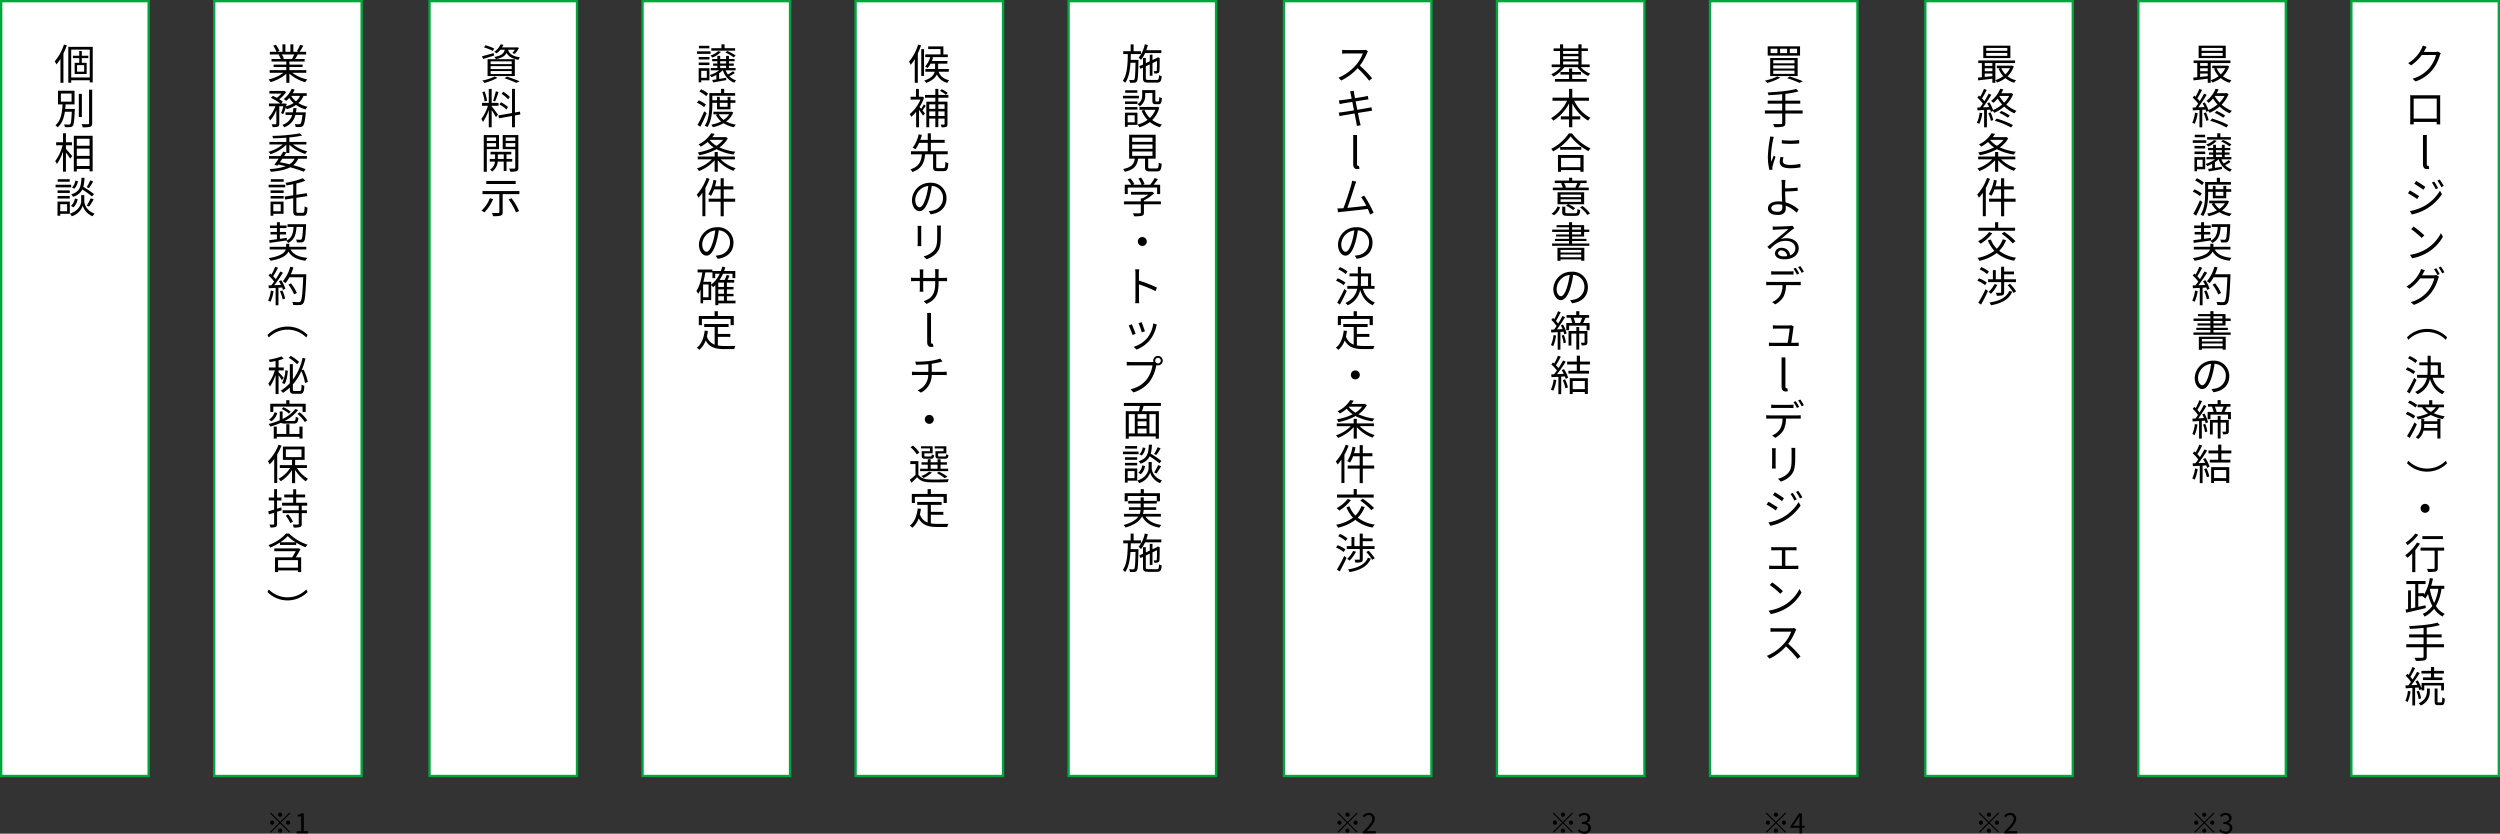
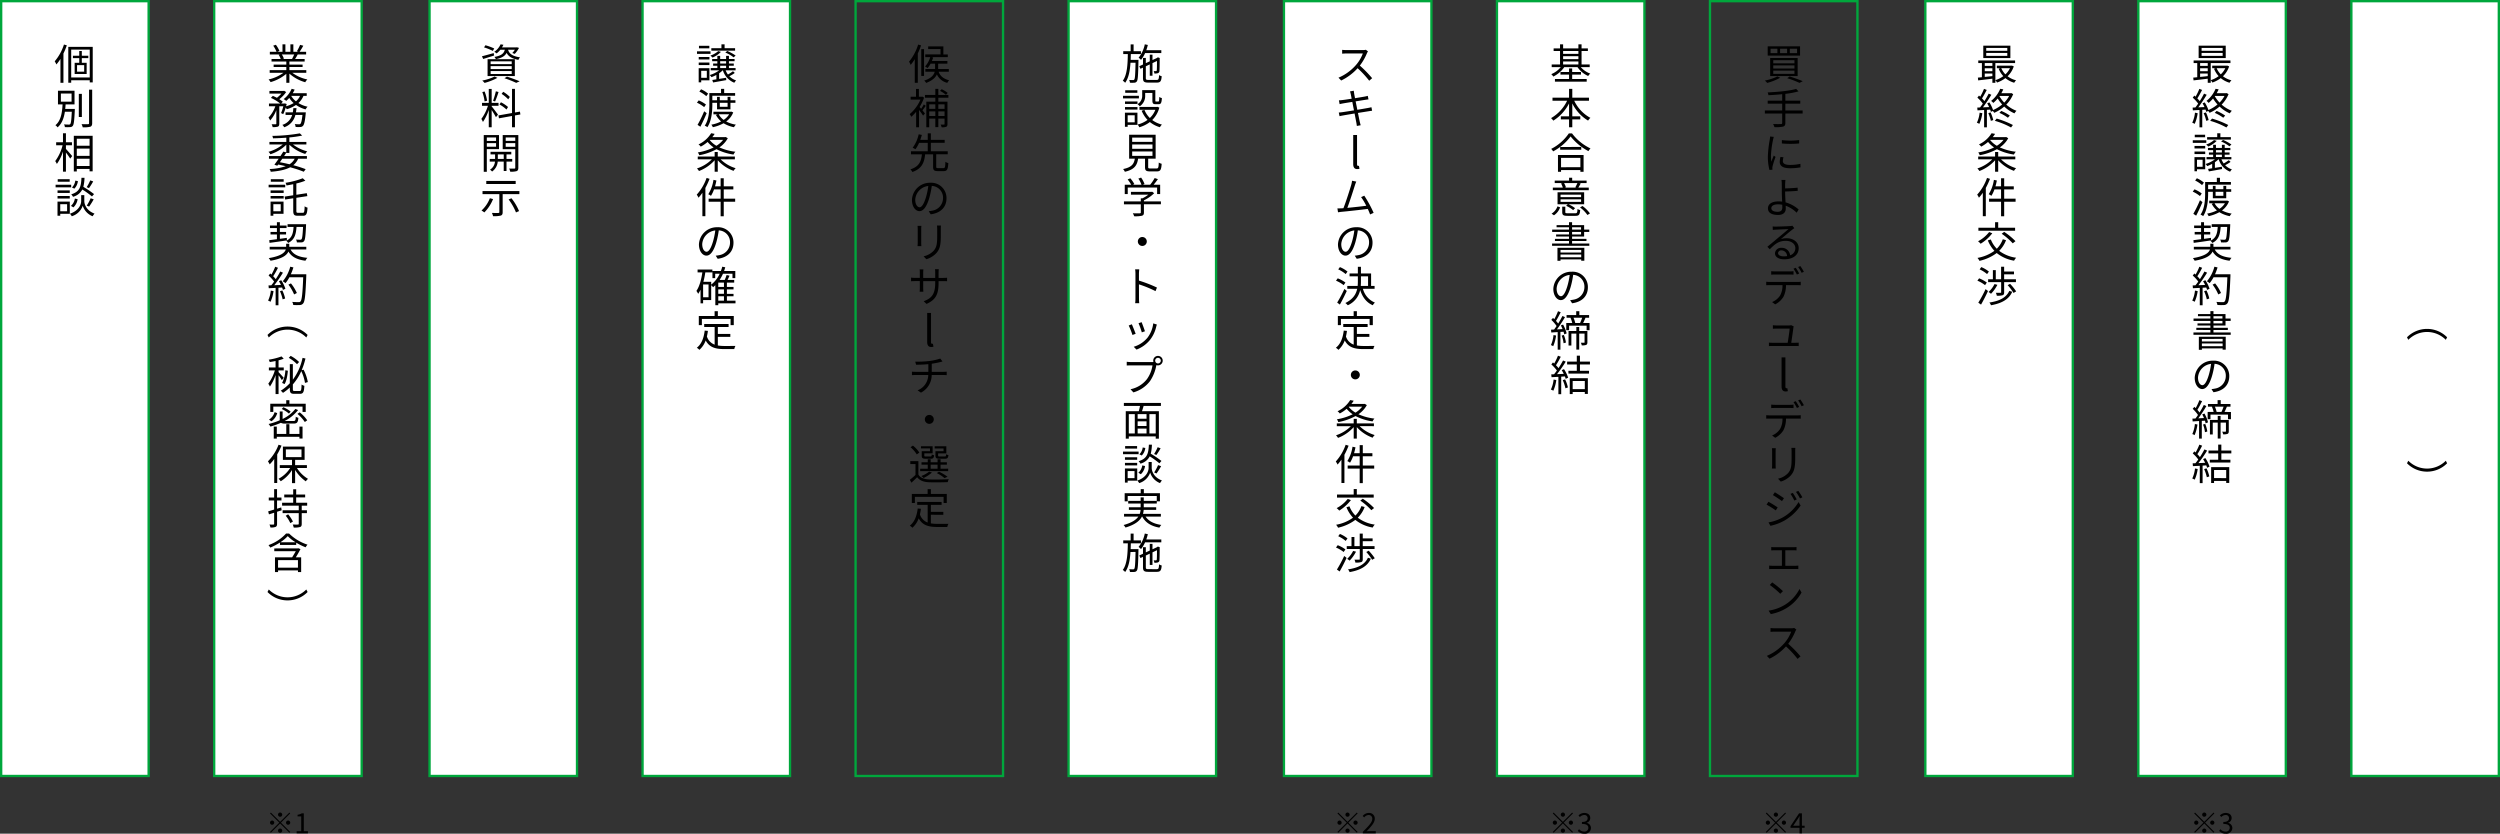
<svg xmlns="http://www.w3.org/2000/svg" width="1068" height="356.156" viewBox="0 0 1068 356.156">
  <rect x="0" y="0" width="1068" height="356.156" fill="#333333" stroke="none" />
  <defs>
    <style>
      .cls-1 {
        fill: #fff;
      }

      .cls-2, .cls-3 {
        stroke: none;
      }

      .cls-3 {
        fill: #00a73c;
      }
    </style>
  </defs>
  <g id="グループ_1222" data-name="グループ 1222" transform="translate(-4682 1513)">
    <g id="パス_2342" data-name="パス 2342" class="cls-1" transform="translate(4682 -1513)">
      <path class="cls-2" d="M 63.5 331.5 L 0.5 331.5 L 0.5 0.5 L 63.5 0.5 L 63.5 331.5 Z" />
      <path class="cls-3" d="M 1 1 L 1 331 L 63 331 L 63 1 L 1 1 M 0 0 L 64 0 L 64 332 L 0 332 L 0 0 Z" />
    </g>
    <path id="パス_2343" data-name="パス 2343" d="M-4.68-14.976A20.726,20.726,0,0,1-8.622-7.812a8.11,8.11,0,0,1,.7,1.35A18.038,18.038,0,0,0-6.174-8.838V1.386H-4.9V-11.142a26.87,26.87,0,0,0,1.44-3.492ZM3.96-3.384H.918v-2.79H3.96ZM5.724-9.162v-1.026H2.952v-2.034h-1.1v2.034h-2.7v1.026h2.7v1.98H-.108v4.788h5.13V-7.182H2.952v-1.98ZM-1.584-.9V-12.8h7.92V-.9ZM-2.826-13.968V1.35h1.242V.288h7.92v.918H7.614V-13.968ZM-5.994,5.968h4.572V9.424H-5.994Zm1.854,6.57c.072-.648.126-1.3.162-1.926H-.162V4.762H-7.236v5.85h1.962c-.18,3.258-.612,6.93-3.06,8.874a3.425,3.425,0,0,1,.918.918c1.89-1.566,2.736-4.05,3.132-6.66h2.952c-.162,3.546-.342,4.914-.666,5.274a.726.726,0,0,1-.612.2c-.324,0-1.17,0-2.052-.09a2.717,2.717,0,0,1,.378,1.17,17.521,17.521,0,0,0,2.2,0,1.419,1.419,0,0,0,1.152-.5c.486-.558.666-2.2.882-6.678,0-.162.018-.576.018-.576ZM2.97,6.094h-1.3v9.9h1.3Zm3.078-1.8V18.6c0,.342-.144.45-.468.45-.342.018-1.476.036-2.736-.018a5.322,5.322,0,0,1,.486,1.35,11.485,11.485,0,0,0,3.24-.234c.558-.234.81-.648.81-1.548V4.294ZM-3.834,28.046H-1.26v-1.26H-3.834V22.934h-1.26v3.852H-8.01v1.26h2.754a19.2,19.2,0,0,1-3.15,6.768,7.446,7.446,0,0,1,.7,1.224,18.822,18.822,0,0,0,2.61-5.292v8.6h1.26V31.16A29.483,29.483,0,0,1-2,33.77l.828-1.1c-.378-.486-2.034-2.394-2.664-3.042ZM.81,36.92V33.806H6.264V36.92ZM6.264,25.256v3.006H.81V25.256ZM.81,29.486H6.264v3.1H.81ZM-.468,24V39.242H.81v-1.08H6.264v1.026H7.578V24ZM6.552,43.05a17.118,17.118,0,0,1-1.53,2.9l.99.414a27.532,27.532,0,0,0,1.8-2.862Zm-6.39.108A4.879,4.879,0,0,1-1.26,46.092l1.026.5a5.463,5.463,0,0,0,1.512-3.222Zm8.01,5.76a42.477,42.477,0,0,0-4.572-3.1,17.59,17.59,0,0,0,.5-3.87h-1.3c-.18,3.816-.684,5.94-4.374,7.074A3.865,3.865,0,0,1-.81,50.07a6.257,6.257,0,0,0,3.978-3.114,35.494,35.494,0,0,1,4.122,2.97ZM6.066,54.264A29.369,29.369,0,0,0,8.028,51.15l-1.3-.45a18.682,18.682,0,0,1-1.674,3.132Zm-6.7.324a5.956,5.956,0,0,0,1.8-3.51l-1.188-.252a5.166,5.166,0,0,1-1.674,3.132Zm-1.6-12.024H-7.344v1.08h5.112Zm.648,2.358h-6.66v1.1h6.66Zm-.612,2.43h-5.22v1.062H-2.2Zm-5.22,3.456H-2.2v-1.08h-5.22Zm4.086,2.43v3.024H-6.264V53.238Zm1.152-1.1H-7.434v6.03h1.17v-.828h4.086Zm6.192-2.772H2.682v2.574c0,1.026-.63,3.924-4.806,5.364a6.131,6.131,0,0,1,.792,1.08,7.162,7.162,0,0,0,4.68-4.5,7.144,7.144,0,0,0,4.212,4.5,11.055,11.055,0,0,1,.81-1.134c-3.726-1.386-4.356-4.32-4.356-5.31Z" transform="translate(4714 -1479)" />
    <g id="パス_2344" data-name="パス 2344" class="cls-1" transform="translate(4773 -1513)">
      <path class="cls-2" d="M 63.5 331.5 L 0.5 331.5 L 0.5 0.5 L 63.5 0.5 L 63.5 331.5 Z" />
      <path class="cls-3" d="M 1 1 L 1 331 L 63 331 L 63 1 L 1 1 M 0 0 L 64 0 L 64 332 L 0 332 L 0 0 Z" />
    </g>
    <path id="パス_2345" data-name="パス 2345" d="M2.682-10.728a16.455,16.455,0,0,1-.918,1.872l.18.054h-4.23l.576-.126a7.626,7.626,0,0,0-.9-1.8ZM7.848-2.9V-4.032H.63V-5.364H6.264V-6.39H.63V-7.7H7.146V-8.8H3.06c.36-.54.756-1.242,1.116-1.926h3.6V-11.88H4.986A25.17,25.17,0,0,0,6.57-14.472L5.2-14.832A20.421,20.421,0,0,1,3.834-12.1l.666.216H2.322v-3.186H1.062v3.186H-1.08v-3.186H-2.322v3.186H-4.536l.918-.342a12.407,12.407,0,0,0-1.53-2.646l-1.134.378A14.031,14.031,0,0,1-4.86-11.88H-7.722v1.152H-3.33l-.63.126a7.558,7.558,0,0,1,.882,1.8H-7v1.1H-.684V-6.39H-6.1v1.026H-.684v1.332h-7.11V-2.9h5.886A17.348,17.348,0,0,1-8.262-.054,5.732,5.732,0,0,1-7.4,1.08,18.089,18.089,0,0,0-.684-2.466V1.368H.63V-2.556A16.993,16.993,0,0,0,7.4,1.134,4.813,4.813,0,0,1,8.3-.054,16.469,16.469,0,0,1,1.872-2.9ZM5.184,6.958A6.758,6.758,0,0,1,3.438,9.28,7.987,7.987,0,0,1,1.4,6.958Zm-7.2,7.812A15.586,15.586,0,0,0-.954,11.962a5.034,5.034,0,0,1,.486.7,14.068,14.068,0,0,0,3.924-1.836,12.921,12.921,0,0,0,4.086,1.908,5.935,5.935,0,0,1,.846-1.152,11.937,11.937,0,0,1-3.906-1.566,8.357,8.357,0,0,0,2.16-3.06H8.028V5.824H2.052A14.285,14.285,0,0,0,2.88,4.276L1.6,3.934a11.061,11.061,0,0,1-3.42,4.392A8.493,8.493,0,0,1-.72,9.1a14.361,14.361,0,0,0,1.3-1.278,10.265,10.265,0,0,0,1.854,2.2A11.926,11.926,0,0,1-.792,11.4c.09-.324.18-.648.27-.954l-.81-.288-.2.072H-2.862l.684-.774A10.34,10.34,0,0,0-3.69,8.38,13.476,13.476,0,0,0-.756,5.32l-.864-.54-.234.054H-7.9V6h5.094A12.661,12.661,0,0,1-4.7,7.786c-.576-.306-1.188-.594-1.746-.828l-.828.864a18.37,18.37,0,0,1,4,2.412H-8.1V11.4h2.718a13.563,13.563,0,0,1-2.9,4.824,7.08,7.08,0,0,1,.7,1.242A14.416,14.416,0,0,0-4.95,13.042V18.82c0,.2-.072.252-.288.27-.234,0-.936,0-1.71-.018A4.915,4.915,0,0,1-6.534,20.3a7.063,7.063,0,0,0,2.25-.2c.45-.234.594-.594.594-1.278V11.4h1.728a18.761,18.761,0,0,1-.972,2.9Zm5.436-.792c.108-.576.2-1.17.252-1.782H2.322c-.054.612-.126,1.206-.234,1.782h-3.1v1.116H1.8a6.171,6.171,0,0,1-4.176,4.248,4.349,4.349,0,0,1,.792,1.026,7.3,7.3,0,0,0,4.77-5.274H6.21c-.27,2.466-.54,3.474-.882,3.816a.761.761,0,0,1-.612.18c-.288,0-1.008-.018-1.782-.09a3.5,3.5,0,0,1,.36,1.242,19.023,19.023,0,0,0,2,.018,1.624,1.624,0,0,0,1.116-.468c.522-.522.864-1.89,1.188-5.238.018-.216.036-.576.036-.576ZM2.88,33.824a6.269,6.269,0,0,1-2.2,2.358c-1.332-.324-2.736-.63-4.122-.882.342-.468.684-.972,1.026-1.476Zm-3.564-2.5h1.3v-3.51a17.066,17.066,0,0,0,6.8,3.96,4.937,4.937,0,0,1,.846-1.116,16.638,16.638,0,0,1-6.084-2.934H7.884v-1.1H.612V24.716a45.613,45.613,0,0,0,5.472-.792l-.99-.954A74.741,74.741,0,0,1-6.66,24.05a4.288,4.288,0,0,1,.288,1.044c1.8-.036,3.78-.126,5.688-.27v1.8H-7.9v1.1H-2.2a16.662,16.662,0,0,1-6.1,3.132,4.52,4.52,0,0,1,.81,1.044,16.784,16.784,0,0,0,6.8-4.086v3.294l-1.278-.342c-.36.594-.774,1.242-1.224,1.908H-8.1v1.152h4.14c-.648.936-1.3,1.836-1.818,2.538l1.242.432.378-.5c1.1.216,2.178.45,3.222.7A23,23,0,0,1-7.848,38.2a3.521,3.521,0,0,1,.522,1.188c3.564-.288,6.282-.846,8.28-1.926a49.036,49.036,0,0,1,5.814,1.908l.81-1.1a50.4,50.4,0,0,0-5.292-1.692,7.42,7.42,0,0,0,2.088-2.754H8.118V32.672H-1.638c.342-.5.666-.99.954-1.458ZM-1.818,42.564h-5.49v1.08h5.49Zm.666,2.358H-8.244v1.1h7.092Zm-1.926,8.316v3.024h-3.15V53.238Zm1.206-1.1H-7.416v6.03h1.188v-.828h4.356ZM-7.4,50.808h5.58v-1.08H-7.4Zm0-2.394h5.58V47.352H-7.4ZM4.32,56.91c-.594,0-.72-.144-.72-.9V50.5l4.7-.72-.234-1.26L3.6,49.206V44.382a26.51,26.51,0,0,0,3.852-1.188L6.336,42.15a34.872,34.872,0,0,1-7.362,1.944,5.205,5.205,0,0,1,.432,1.134c.918-.144,1.89-.324,2.862-.54v4.734l-3.654.558.2,1.26,3.456-.54v5.292c0,1.728.414,2.178,1.872,2.178H6.5c1.386,0,1.728-.882,1.872-3.474a3.316,3.316,0,0,1-1.224-.576c-.072,2.232-.18,2.79-.738,2.79Zm2.142,6.022c-.18,3.582-.36,4.932-.666,5.274a.65.65,0,0,1-.576.2c-.288,0-.99,0-1.764-.072a2.951,2.951,0,0,1,.378,1.206,17.5,17.5,0,0,0,1.962,0,1.315,1.315,0,0,0,1.08-.522c.468-.558.666-2.178.864-6.678.018-.162.018-.558.018-.558H-.162v1.152H2.412c-.18,2.862-.72,4.77-3.114,5.922a3.538,3.538,0,0,1,.792.936c2.7-1.332,3.348-3.564,3.582-6.858Zm-14.31,6.822c1.98-.27,4.734-.648,7.4-1.062l-.018-1.08c-.99.144-2,.288-2.97.414V66.154H-.792V65.092H-3.438V63.418H-.576V62.356H-3.438V60.934H-4.7v1.422h-2.97v1.062H-4.7v1.674H-7.434v1.062H-4.7v2.034c-1.242.162-2.376.306-3.276.414Zm15.7,2.826V71.428H.576v-1.3H-.756v1.3H-7.794V72.58H-.9c-.45,1.35-2.052,2.826-7.308,3.69a4.977,4.977,0,0,1,.774,1.116c5.04-.846,6.966-2.376,7.65-3.942,1.368,2.34,3.708,3.474,7.272,3.942a4.828,4.828,0,0,1,.828-1.242C4.68,75.82,2.3,74.758,1.134,72.58ZM-7.308,90.14a12.936,12.936,0,0,1-1.17,4.284,4.675,4.675,0,0,1,1.044.5,15.841,15.841,0,0,0,1.278-4.572Zm3.906.252A17.927,17.927,0,0,1-2.25,93.884l1.062-.36a15.593,15.593,0,0,0-1.206-3.456Zm-.45-4.266a16.831,16.831,0,0,1,.882,1.6c-.99.036-1.98.09-2.88.126A58.135,58.135,0,0,0-2.124,82.49l-1.152-.5c-.5.972-1.188,2.142-1.926,3.276A12.668,12.668,0,0,0-6.3,84.02,32.388,32.388,0,0,0-4.248,80.4l-1.188-.45a24.569,24.569,0,0,1-1.6,3.348c-.18-.162-.36-.324-.54-.468l-.684.882A16.352,16.352,0,0,1-5.9,86.288a17.675,17.675,0,0,1-1.206,1.6c-.414.018-.828.036-1.188.036l.108,1.206,2.934-.144V96.4H-4.05V88.916l1.566-.09a6.211,6.211,0,0,1,.342,1.026l1.062-.5a15.386,15.386,0,0,0-1.782-3.654Zm11.7-2.952H1.242a22.864,22.864,0,0,0,1.1-2.934L.99,79.934a15.826,15.826,0,0,1-3.2,6.228,9.491,9.491,0,0,1,1.17.792A14.248,14.248,0,0,0,.63,84.434h5.9c-.27,7.02-.576,9.756-1.17,10.368a.883.883,0,0,1-.774.27c-.45,0-1.548,0-2.754-.108a3.062,3.062,0,0,1,.432,1.314,21.058,21.058,0,0,0,2.772.036,1.852,1.852,0,0,0,1.494-.72c.738-.882.99-3.672,1.314-11.736ZM3.816,91.166a18.2,18.2,0,0,0-2.52-4.1l-1.08.522a19.273,19.273,0,0,1,2.43,4.194Zm.954,29.486a15.263,15.263,0,0,0-3.6-2.628l-.81.846a15.143,15.143,0,0,1,3.528,2.718Zm-6.21,9.432c.882-1.386,1.242-3.762,1.422-5.706l-1.08-.216a13.061,13.061,0,0,1-1.386,5.418Zm-.342-2.664c-.324-.414-1.71-1.926-2.214-2.448v-.738h2.214v-1.242H-4v-3.06a14.348,14.348,0,0,0,2.2-.7l-.936-.972a26.607,26.607,0,0,1-5.454,1.386,4.54,4.54,0,0,1,.414,1.026c.81-.126,1.656-.27,2.5-.45v2.772H-8.136v1.242H-5.58a18.855,18.855,0,0,1-2.808,5.688,6.77,6.77,0,0,1,.7,1.224,20.638,20.638,0,0,0,2.412-4.932v8.136H-4v-8.064a23.473,23.473,0,0,1,1.4,2.106ZM8.5,129.22a18.326,18.326,0,0,0-1.818-5.292l-.81.234a30.712,30.712,0,0,0,1.62-5l-1.242-.288a23.592,23.592,0,0,1-4.14,9.324V121.57H.81v8.154a20.055,20.055,0,0,1-3.888,3.2,3.577,3.577,0,0,1,.954.918,20.991,20.991,0,0,0,2.934-2.3v.63c0,1.638.414,2.07,1.89,2.07H5.148c1.4,0,1.728-.81,1.872-3.42a3.969,3.969,0,0,1-1.188-.558c-.072,2.25-.162,2.772-.792,2.772H2.88c-.666,0-.774-.144-.774-.864V130.21a22.132,22.132,0,0,0,3.6-5.67,18.333,18.333,0,0,1,1.584,5.04ZM-6.246,139.688H6.246v2.286H7.6v-3.492H.63v-1.53H-.72v1.53H-7.542v3.492h1.3Zm7.4,2.142a13.088,13.088,0,0,0-3.114-1.872l-.684.774a12.424,12.424,0,0,1,3.078,1.962Zm-6.84.234a5.628,5.628,0,0,1-2.394,3.186l1.026.72a6.209,6.209,0,0,0,2.484-3.492Zm8.136,4.878c1.476,0,1.854-.486,2.016-2.466a3.51,3.51,0,0,1-1.116-.432c-.072,1.566-.216,1.818-1.026,1.818H-1.44a17.114,17.114,0,0,0,5.778-4.68l-1.152-.5a15.191,15.191,0,0,1-5.454,4.3v-3.2H-3.492v3.762a27.457,27.457,0,0,1-4.77,1.584,5.323,5.323,0,0,1,.774,1.1,32.358,32.358,0,0,0,4.482-1.6,3.382,3.382,0,0,0,1.818.324Zm2.466,4.428H.63v-4.158H-.7v4.158h-4.05v-3.132h-1.3v5.13h1.3v-.774H4.914v.738H6.246v-5.094H4.914ZM4.068,142.8a16.184,16.184,0,0,1,3.15,3.492l1.026-.738a15.2,15.2,0,0,0-3.222-3.4ZM-4,155.988a20.211,20.211,0,0,1-4.536,7.092,10.929,10.929,0,0,1,.756,1.3,19.451,19.451,0,0,0,1.926-2.3v10.26h1.278V160.11a26.739,26.739,0,0,0,1.836-3.744Zm3.114,2H5.8v3.294H-.882Zm9,7.938V164.7H3.078v-2.232h4.05V156.78h-9.27v5.688H1.746V164.7h-5.22v1.224H.972A13.333,13.333,0,0,1-4,170.532a6.593,6.593,0,0,1,.936,1.062,15.044,15.044,0,0,0,4.806-4.788v5.58H3.078v-5.634a16.578,16.578,0,0,0,4.554,4.878,6.065,6.065,0,0,1,.954-1.062,14.025,14.025,0,0,1-4.734-4.644Zm-10.98,16.84-1.782.558v-3.528h1.89v-1.242h-1.89v-3.6H-5.886v3.6h-2.3v1.242h2.3v3.888c-.972.306-1.854.576-2.556.774l.342,1.278c.666-.2,1.422-.432,2.214-.7v4.734c0,.252-.09.324-.324.324-.2.018-.9.018-1.674-.018a5.326,5.326,0,0,1,.4,1.26,5.149,5.149,0,0,0,2.232-.252c.45-.216.612-.576.612-1.314v-5.148l1.962-.63Zm1.926,3.564a13.365,13.365,0,0,1,1.962,3.15l1.116-.666a15.068,15.068,0,0,0-2.052-3.1Zm9.162-4.32v-1.242h-4.7V178.48H7.362v-1.224H3.528v-2.232H2.25v2.232H-1.566v1.224H2.25v2.286H-2.484v1.242h7.11v1.98H-2.268v1.224H4.626v4.536c0,.252-.072.324-.36.342-.252.018-1.206.018-2.214-.018a4.939,4.939,0,0,1,.414,1.3,8.619,8.619,0,0,0,2.736-.234c.522-.2.7-.558.7-1.386v-4.536H8.118v-1.224H5.9v-1.98ZM4.284,208.5h-8.5v-3.222h8.5Zm.072-8.3-.252.09H-5.832v1.17h9.2c-.468.828-1.044,1.818-1.566,2.628H-5.526v6.3h1.314v-.7h8.5v.7H5.652v-6.3H3.366c.7-1.116,1.44-2.412,2-3.528Zm-7.6-2.538a16.811,16.811,0,0,0,3.168-2.628,17.2,17.2,0,0,0,3.348,2.628Zm2.466-3.744a18.662,18.662,0,0,1-7.524,4.95,5.77,5.77,0,0,1,.756,1.062,25.791,25.791,0,0,0,4.14-2.16v1.026H3.546v-.972A23.665,23.665,0,0,0,7.56,199.8a6.082,6.082,0,0,1,.81-1.116,20.238,20.238,0,0,1-7.884-4.77Z" transform="translate(4805 -1479)" />
    <g id="パス_2346" data-name="パス 2346" class="cls-1" transform="translate(4865 -1513)">
      <path class="cls-2" d="M 63.5 331.5 L 0.5 331.5 L 0.5 0.5 L 63.5 0.5 L 63.5 331.5 Z" />
      <path class="cls-3" d="M 1 1 L 1 331 L 63 331 L 63 1 L 1 1 M 0 0 L 64 0 L 64 332 L 0 332 L 0 0 Z" />
    </g>
    <path id="パス_2347" data-name="パス 2347" d="M1.656-12.744C1.224-11.106.144-10.206-2.79-9.684a3.656,3.656,0,0,1,.63.954c2.556-.5,3.888-1.35,4.59-2.682.666,1.3,1.98,2.448,5.04,2.988A3.785,3.785,0,0,1,8.154-9.5c-3.69-.54-4.7-1.854-5.094-3.24H5.94a7.307,7.307,0,0,1-1.1,1.386L5.9-10.98a11.575,11.575,0,0,0,1.818-2.556l-.9-.27-.216.054H.45a11.411,11.411,0,0,0,.612-1.116l-1.206-.2a7.816,7.816,0,0,1-2.718,3.222,3.387,3.387,0,0,1,1.008.666,9.462,9.462,0,0,0,1.6-1.566ZM-4.41-3.636H4.608v1.26H-4.41Zm0-2.106H4.608V-4.5H-4.41Zm0-2.07H4.608v1.206H-4.41Zm-1.3,6.318H5.94V-8.712H-5.706Zm2.844-11.79A23.055,23.055,0,0,0-6.624-14.67l-.594.918A21.741,21.741,0,0,1-3.456-12.24Zm-.216,1.962c-1.836.5-3.726,1.044-5.022,1.35l.522,1.17c1.35-.432,3.042-.954,4.662-1.476ZM-2.7-1.314A20.613,20.613,0,0,1-7.974.414a10.408,10.408,0,0,1,.99,1.008,25.649,25.649,0,0,0,5.49-2.16Zm4.194.738A39.458,39.458,0,0,1,6.516,1.4L7.992.738c-1.314-.594-3.456-1.368-5.4-2ZM3.8,7.408a13.876,13.876,0,0,0-2.826-2.2l-.684.9A14.871,14.871,0,0,1,3.114,8.434Zm-.774,4.3A14,14,0,0,0,0,9.694l-.63.936a13.472,13.472,0,0,1,2.988,2.16Zm-5.2-6.7a33.25,33.25,0,0,1-1.188,4.05l.864.288A36.831,36.831,0,0,0-1.026,5.3ZM-5.922,9.028A16.357,16.357,0,0,0-6.984,5.086l-.972.234a17.381,17.381,0,0,1,.972,4Zm1.962,2.178h2.934V9.946H-3.96V4.006H-5.2v5.94h-2.88v1.26h2.52A18.51,18.51,0,0,1-8.37,16.8a8.07,8.07,0,0,1,.684,1.3A20.643,20.643,0,0,0-5.2,12.97v7.4H-3.96v-7.38c.648,1.008,1.494,2.394,1.818,3.06L-1.26,15c-.4-.612-2.2-2.988-2.7-3.546ZM8.316,14.9l-.2-1.224-2.124.378V3.952H4.734V14.284l-5.8,1.026.216,1.242,5.58-1.008v4.824h1.26V15.31Zm-10.4,9.838v1.458H-6.03V24.734Zm-3.942,3.96V27.146h3.942v1.548Zm5.2,1.026V23.708H-7.344V39.386H-6.03V29.72Zm-.5,4.176V31.952h2.52V33.9ZM4.824,35.03V33.9H2.376V31.952H4.428v-1.1H-4.446v1.1H-2.5V33.9H-4.788V35.03h2.25a4.53,4.53,0,0,1-2.124,3.456,4.686,4.686,0,0,1,.882.792A5.773,5.773,0,0,0-1.368,35.03H1.188v4.014H2.376V35.03Zm-2.79-6.318V27.146H6.12v1.566ZM6.12,24.734v1.458H2.034V24.734Zm1.314-1.026H.756v6.03H6.12v7.884c0,.288-.09.4-.378.4-.27.018-1.242.018-2.232-.018a4.422,4.422,0,0,1,.432,1.332,8.36,8.36,0,0,0,2.79-.234c.522-.234.7-.666.7-1.458ZM6.3,43.284H-6.264V44.6H6.3Zm-11.034,7.4A13.611,13.611,0,0,1-8.3,55.938a8.8,8.8,0,0,1,1.206.81,16.97,16.97,0,0,0,3.726-5.706Zm8.01.522a23.716,23.716,0,0,1,3.15,5.544l1.314-.576A22.527,22.527,0,0,0,4.5,50.7ZM-7.866,47.622v1.314H-.684V56.6c0,.288-.108.378-.45.378-.324.018-1.494.018-2.718-.018a6.067,6.067,0,0,1,.486,1.386,12.088,12.088,0,0,0,3.258-.234c.63-.216.846-.63.846-1.476v-7.7H7.884V47.622Z" transform="translate(4896 -1479)" />
    <g id="パス_2348" data-name="パス 2348" class="cls-1" transform="translate(4956 -1513)">
      <path class="cls-2" d="M 63.5 331.5 L 0.5 331.5 L 0.5 0.5 L 63.5 0.5 L 63.5 331.5 Z" />
      <path class="cls-3" d="M 1 1 L 1 331 L 63 331 L 63 1 L 1 1 M 0 0 L 64 0 L 64 332 L 0 332 L 0 0 Z" />
    </g>
    <path id="パス_2349" data-name="パス 2349" d="M8.028-13.41H3.546v-1.656H2.2v1.656h-4.32v1.044H8.028ZM3.852-11.556A15.063,15.063,0,0,1,7.4-9.5l.864-.756A18.626,18.626,0,0,0,4.7-12.222ZM.828-12.168A9.791,9.791,0,0,1-2.52-10.26a6.9,6.9,0,0,1,.9.864,11.239,11.239,0,0,0,3.6-2.43Zm-3.8-2.268H-7.4v1.08H-2.97Zm.5,2.358H-8.244v1.1h5.778ZM-4.05-3.762V-.756H-6.444V-3.762Zm1.116-1.1h-4.59V1.17h1.08V.324h3.51ZM-7.506-6.192h4.572v-1.08H-7.506Zm0-2.394h4.572V-9.648H-7.506ZM1.656-5.922H4.194v1.008H1.656Zm0-1.944H4.194v1.008H1.656Zm5.472,4.3a21.51,21.51,0,0,1-2.16,1.4A7.743,7.743,0,0,1,4-3.942H8.244v-.972H5.4V-5.922H7.47v-.936H5.4V-7.866H7.812V-8.8H5.4v-1.332H4.194V-8.8H1.656v-1.332H.45V-8.8H-1.764v.936H.45v1.008h-1.8v.936H.45v1.008H-2.376v.972h3.6a13.309,13.309,0,0,1-4.014,2,6.74,6.74,0,0,1,.738.9A15.345,15.345,0,0,0,.036-2v1.89C-.612,0-1.188.09-1.71.162l.342,1.062C.234.954,2.286.576,4.266.216l-.072-.99C3.186-.612,2.16-.45,1.206-.288V-2.7A9.433,9.433,0,0,0,2.718-3.942h.108A8.27,8.27,0,0,0,7.7,1.35,4.589,4.589,0,0,1,8.478.36a7,7,0,0,1-2.9-1.8A13.736,13.736,0,0,0,7.9-2.844ZM-3.492,6.022A11.453,11.453,0,0,0-6.5,4.15l-.738.972A12.537,12.537,0,0,1-4.284,7.084Zm-.918,4.644a13.48,13.48,0,0,0-3.1-1.782l-.756.99a13.125,13.125,0,0,1,3.078,1.89Zm-.774,2.88a50.074,50.074,0,0,1-2.826,5.8l1.206.792c.882-1.692,1.926-3.906,2.7-5.814ZM4.824,9.928v1.71H1.494V9.928Zm-6.516,0H.324V12.7H6.048V9.928H8.172V8.83H6.048V7.39H4.824V8.83H1.494V7.39H.324V8.83H-1.692V6.9H8.046V5.752H3.366v-1.8H2.034v1.8h-5v4.824c0,2.7-.162,6.462-1.962,9.108a4.534,4.534,0,0,1,1.116.648c1.854-2.772,2.124-6.876,2.124-9.756Zm7.182,4.9a7.419,7.419,0,0,1-2.34,2.394,7.017,7.017,0,0,1-2.106-2.394Zm.936-1.152-.234.054H-1.224v1.1H.684l-.846.252a9.1,9.1,0,0,0,2.232,2.79,14.924,14.924,0,0,1-4.194,1.386,4.414,4.414,0,0,1,.648,1.08,16.494,16.494,0,0,0,4.59-1.692A13.241,13.241,0,0,0,7.56,20.35a4.448,4.448,0,0,1,.81-1.1A13.174,13.174,0,0,1,4.23,17.9a8.839,8.839,0,0,0,3.006-3.87Zm-9.144,12.07H2.916A10.608,10.608,0,0,1,.054,28.28a10.342,10.342,0,0,1-2.862-2.448Zm6.75-1.224-.234.054h-5.49A11.566,11.566,0,0,0-.7,23.186l-1.494-.27a12.48,12.48,0,0,1-5.4,4.77,4.358,4.358,0,0,1,.954.954,15.536,15.536,0,0,0,2.934-2,12.352,12.352,0,0,0,2.574,2.34,23.644,23.644,0,0,1-6.75,2.142,4.379,4.379,0,0,1,.612,1.188A24.363,24.363,0,0,0,.09,29.738a22.544,22.544,0,0,0,7.272,2.286,4.652,4.652,0,0,1,.792-1.206,22.681,22.681,0,0,1-6.84-1.854,11.138,11.138,0,0,0,3.6-3.906Zm3.906,9.54V32.87H.63V30.944H-.7V32.87H-7.92v1.188h6.03a16.074,16.074,0,0,1-6.372,3.906,5.523,5.523,0,0,1,.864,1.1A17.212,17.212,0,0,0-.7,34.454v4.914H.63v-4.9A16.808,16.808,0,0,0,7.38,38.99a4.8,4.8,0,0,1,.9-1.134,15.46,15.46,0,0,1-6.444-3.8ZM-4.14,42.006a20.764,20.764,0,0,1-4.212,7.146A7.484,7.484,0,0,1-7.6,50.466,20.4,20.4,0,0,0-5.94,48.36v9.99h1.278V46.29A31.526,31.526,0,0,0-2.88,42.4Zm12.2,8.856H3.186V46.92h4.1V45.606h-4.1V42.168H1.854v3.438H-.54c.234-.81.432-1.656.594-2.5l-1.26-.27A15.929,15.929,0,0,1-3.42,48.972a7.786,7.786,0,0,1,1.152.684,13.833,13.833,0,0,0,1.3-2.736H1.854v3.942h-5.13v1.314h5.13v6.21H3.186v-6.21H8.064ZM7.344,69.7A6.522,6.522,0,0,0,.45,63.076,7.672,7.672,0,0,0-7.416,70.4c0,2.97,1.6,4.806,3.2,4.806,1.674,0,3.1-1.89,4.194-5.6a35.409,35.409,0,0,0,1.08-5.184,5.013,5.013,0,0,1,4.806,5.22A5.436,5.436,0,0,1,1.3,74.992a13.6,13.6,0,0,1-1.548.234l.846,1.332C4.86,76,7.344,73.48,7.344,69.7Zm-13.356.576a6.279,6.279,0,0,1,5.58-5.832A29.41,29.41,0,0,1-1.44,69.3c-.918,3.042-1.872,4.248-2.718,4.248C-4.968,73.552-6.012,72.544-6.012,70.276ZM.846,92.57h2.43v1.872H.846Zm2.43-4H.846V86.738h2.43Zm0,2.952H.846V89.618h2.43ZM-3.312,93H-5.634V87.53h2.322Zm11.52,1.44H4.536V92.57H7.362V91.526H4.536V89.618H7.362V88.574H4.536V86.738H7.65V85.6H4.806c.27-.558.576-1.206.864-1.818L4.41,83.48A18.7,18.7,0,0,1,3.6,85.6H1.4A17.141,17.141,0,0,0,2.862,82.94h4.05v1.89H8.118V81.77H3.33c.18-.5.342-1.044.5-1.584l-1.278-.252a15.611,15.611,0,0,1-.594,1.836h-3.6v3.06h1.17V82.94H1.458A12.465,12.465,0,0,1-2.178,87.6V86.378h-3.33a33.371,33.371,0,0,0,.81-4h3.024V81.158H-7.992v1.224h2.034c-.468,3.114-1.224,5.994-2.538,7.9a8.186,8.186,0,0,1,.756,1.242A11.661,11.661,0,0,0-6.732,89.78v5.8h1.1v-1.4h3.456V87.836a8.584,8.584,0,0,1,.81.846c.324-.27.648-.54.954-.846v8.532H.846v-.774H8.208Zm-14.364,7.822H6.1v2.628H7.47V101H.666V98.952H-.72V101H-7.47v3.888h1.314Zm6.822,7.65H5.994v-1.242H.666v-2.988h4.59v-1.26H-5.166v1.26H-.7v7.542a5.406,5.406,0,0,1-3.312-3.474,22.72,22.72,0,0,0,.432-2.394l-1.368-.126c-.4,3.222-1.368,5.778-3.366,7.326a6.987,6.987,0,0,1,1.1.9,9.861,9.861,0,0,0,2.682-4.014c1.638,3.042,4.32,3.69,8.046,3.69H7.686a3.945,3.945,0,0,1,.5-1.35c-.864.018-3.96.018-4.608.018a16.432,16.432,0,0,1-2.916-.216Z" transform="translate(4988 -1479)" />
    <g id="パス_2350" data-name="パス 2350" class="cls-1" transform="translate(5047 -1513)">
-       <path class="cls-2" d="M 63.5 331.5 L 0.5 331.5 L 0.5 0.5 L 63.5 0.5 L 63.5 331.5 Z" />
      <path class="cls-3" d="M 1 1 L 1 331 L 63 331 L 63 1 L 1 1 M 0 0 L 64 0 L 64 332 L 0 332 L 0 0 Z" />
    </g>
    <path id="パス_2351" data-name="パス 2351" d="M-4.77-14.958A21.349,21.349,0,0,1-8.658-7.65a8.215,8.215,0,0,1,.7,1.368A19.211,19.211,0,0,0-6.21-8.748V1.368h1.3V-11.178a31.882,31.882,0,0,0,1.386-3.438Zm1.332,13.41H-2.25V-13H-3.438ZM8.334-3.366v-1.17H3.78V-6.8H7.722V-7.938H1.1a14.482,14.482,0,0,0,.54-1.476l-.756-.18H7.9v-1.152H6.012v-3.438h-6.5v1.134H4.788v2.3H-1.728v1.152H.4a10.478,10.478,0,0,1-2.2,4,9.527,9.527,0,0,1,1.044.684A9.658,9.658,0,0,0,.54-6.8H2.466v2.268H-1.692v1.17h4C1.98-2.034.936-.576-2.178.432a4.273,4.273,0,0,1,.846.99C1.314.414,2.628-.882,3.24-2.2A6.6,6.6,0,0,0,7.686,1.4a4.591,4.591,0,0,1,.792-1.1C5.526-.45,4.446-2.016,3.978-3.366ZM7.848,5.7A10.506,10.506,0,0,0,5.274,4.114l-.7.72A12.654,12.654,0,0,1,7.11,6.508Zm-10.188,4.9a16.46,16.46,0,0,1-1.152,1.872c-.252-.288-.468-.558-.666-.756a19.459,19.459,0,0,0,1.926-4l-.72-.45-.234.054h-1.26V4.006H-5.688V7.318h-2.3V8.542H-3.78A16.875,16.875,0,0,1-8.388,14.77,4.629,4.629,0,0,1-7.7,15.9a16.887,16.887,0,0,0,2.07-2.142v6.624h1.242V12.952c.63.846,1.386,1.89,1.728,2.448l.792-.9c-.162-.234-.594-.774-1.062-1.35.432-.54.954-1.278,1.422-1.944Zm8.856-.018V12.5H3.852V10.576ZM3.852,15.562v-1.98H6.516v1.98Zm-3.888,0v-1.98h2.61v1.98Zm2.61-4.986V12.5H-.036V10.576ZM8.154,7.75V6.544h-4.3V3.952H2.574V6.544H-1.854V7.75H2.574V9.442H-1.278V20.368H-.036V16.66h2.61V20.3H3.852V16.66H6.516v2.3c0,.2-.054.252-.252.252-.2.018-.756.018-1.422,0a5.736,5.736,0,0,1,.432,1.17,5.034,5.034,0,0,0,1.962-.216c.4-.216.522-.576.522-1.206V9.442H3.852V7.75ZM3.762,37.82c-.684,0-.81-.09-.81-.63V31.916H7.866v-1.3H.666v-3.6h5.9V25.742H.666v-2.79H-.666v2.79H-3.852c.252-.72.486-1.422.666-2.106l-1.35-.27a15.134,15.134,0,0,1-2.574,5.76,7.33,7.33,0,0,1,1.17.63A12.094,12.094,0,0,0-4.374,27.02H-.666v3.6H-7.83v1.3h4.662c-.306,2.952-1.116,5.256-4.914,6.426a3.667,3.667,0,0,1,.846,1.134c4.086-1.422,5.094-4.05,5.454-7.56h3.4V37.19c0,1.458.4,1.908,1.98,1.908H6.156c1.422,0,1.818-.7,1.962-3.42a3.872,3.872,0,0,1-1.242-.558c-.072,2.322-.18,2.7-.828,2.7ZM7.344,50.7A6.522,6.522,0,0,0,.45,44.076,7.672,7.672,0,0,0-7.416,51.4c0,2.97,1.6,4.806,3.2,4.806,1.674,0,3.1-1.89,4.194-5.6a35.408,35.408,0,0,0,1.08-5.184,5.013,5.013,0,0,1,4.806,5.22A5.436,5.436,0,0,1,1.3,55.992a13.6,13.6,0,0,1-1.548.234l.846,1.332C4.86,57,7.344,54.48,7.344,50.7Zm-13.356.576a6.279,6.279,0,0,1,5.58-5.832A29.41,29.41,0,0,1-1.44,50.3c-.918,3.042-1.872,4.248-2.718,4.248C-4.968,54.552-6.012,53.544-6.012,51.276ZM4.968,62.338H3.276a12.913,12.913,0,0,1,.09,1.566v2.844c0,3.4-.216,4.86-1.494,6.354A8.252,8.252,0,0,1-2.43,75.5l1.17,1.242A9.614,9.614,0,0,0,3.024,74.11c1.3-1.548,1.89-2.97,1.89-7.29V63.9C4.914,63.292,4.932,62.788,4.968,62.338Zm-8.352.144H-5.022c.036.342.072.972.072,1.3v5.994a11.8,11.8,0,0,1-.09,1.386h1.656c-.036-.324-.072-.918-.072-1.368V63.778C-3.456,63.346-3.42,62.824-3.384,62.482ZM3.96,86.738V86.09H5.94c.792,0,1.458.036,1.656.054V84.632a13.236,13.236,0,0,1-1.656.09H3.96v-2.25A13.646,13.646,0,0,1,4.05,81H2.43a10.035,10.035,0,0,1,.09,1.476v2.25H-2.61v-2.3A11.11,11.11,0,0,1-2.52,81.1h-1.6a11.116,11.116,0,0,1,.072,1.314v2.3H-5.994a13.2,13.2,0,0,1-1.8-.126v1.566c.216-.018,1.026-.072,1.8-.072H-4.05v2.916c0,.684-.054,1.458-.072,1.638h1.584c-.018-.18-.072-.972-.072-1.638V86.09H2.52v.756c0,5.04-1.638,6.588-4.914,7.848l1.206,1.134C2.934,93.992,3.96,91.526,3.96,86.738Zm-3.141,27.5a2.521,2.521,0,0,0,.954-.144l-.234-1.26a1.438,1.438,0,0,1-.342.036c-.252,0-.468-.2-.468-.7V99.672H-.909v12.384C-.909,113.442-.405,114.234.819,114.234Zm-6.831,6.256.36,1.332c1.386-.018,3.42-.072,5.238-.252v3.276H-5.832c-.54,0-1.17-.036-1.584-.072v1.494c.432-.036,1.044-.072,1.62-.072H-.45A7.145,7.145,0,0,1-5,132.748l1.422.99A8.531,8.531,0,0,0,1.026,126.2H6.048c.45,0,.99.036,1.386.072v-1.494c-.378.036-1.026.072-1.422.072H1.044V121.39c1.3-.2,2.682-.468,3.582-.7.252-.072.612-.162,1.008-.27l-.954-1.242A24.41,24.41,0,0,1,.036,120.22,43.452,43.452,0,0,1-6.012,120.49ZM0,143.252a1.9,1.9,0,0,0-1.908,1.908A1.9,1.9,0,0,0,0,147.068a1.908,1.908,0,1,0,0-3.816Zm6.084,15.49H2.628v1.872c0,1.08.378,1.35,1.71,1.35H6.75c.954,0,1.3-.324,1.422-1.53a3.239,3.239,0,0,1-.99-.378c-.054.846-.144.954-.576.954H4.464c-.594,0-.7-.072-.7-.414v-.918h3.51v-3.042H2.286v.936h3.8Zm-5.8,0H-3.24v1.872c0,1.08.342,1.35,1.674,1.35H.666c.918,0,1.26-.306,1.386-1.476a2.525,2.525,0,0,1-.99-.378c-.054.792-.144.9-.576.9H-1.458c-.576,0-.666-.072-.666-.4v-.936H1.422v-3.042H-3.564v.936H.288Zm.288,5.778H3.528v1.71H.576Zm7.488,1.71H4.806v-1.71h2.7v-1.026h-2.7v-1.3H3.528v1.3H.576v-1.3H-.666v1.3H-3.33v1.026H-.666v1.71h-3.24v1.044H8.064Zm-.27,3.438a22.033,22.033,0,0,0-3.636-2.16L3.2,168.1A17.4,17.4,0,0,1,6.5,170.244Zm-7.866-2.2a11.887,11.887,0,0,1-3.348,1.89,6.453,6.453,0,0,1,.99.846,15.471,15.471,0,0,0,3.546-2.322Zm-4.176-8.118A12.353,12.353,0,0,0-7,156.366l-1.026.684a12.324,12.324,0,0,1,2.664,3.06Zm-.414,3.636H-8.118v1.26H-5.9v4.644a26.654,26.654,0,0,1-2.43,2.07l.7,1.242c.864-.792,1.674-1.548,2.43-2.34,1.116,1.422,2.754,2.07,5.13,2.16,2.034.072,5.922.036,7.956-.054a4.523,4.523,0,0,1,.432-1.26c-2.2.144-6.39.2-8.424.108-2.106-.09-3.708-.7-4.554-2.052Zm-1.494,15.274H6.1v2.628H7.47V177H.666v-2.052H-.72V177H-7.47v3.888h1.314Zm6.822,7.65H5.994v-1.242H.666v-2.988h4.59v-1.26H-5.166v1.26H-.7v7.542a5.406,5.406,0,0,1-3.312-3.474,22.72,22.72,0,0,0,.432-2.394l-1.368-.126c-.4,3.222-1.368,5.778-3.366,7.326a6.988,6.988,0,0,1,1.1.9,9.861,9.861,0,0,0,2.682-4.014c1.638,3.042,4.32,3.69,8.046,3.69H7.686a3.945,3.945,0,0,1,.5-1.35c-.864.018-3.96.018-4.608.018a16.432,16.432,0,0,1-2.916-.216Z" transform="translate(5079 -1479)" />
    <g id="パス_2352" data-name="パス 2352" class="cls-1" transform="translate(5138 -1513)">
      <path class="cls-2" d="M 63.5 331.5 L 0.5 331.5 L 0.5 0.5 L 63.5 0.5 L 63.5 331.5 Z" />
      <path class="cls-3" d="M 1 1 L 1 331 L 63 331 L 63 1 L 1 1 M 0 0 L 64 0 L 64 332 L 0 332 L 0 0 Z" />
    </g>
    <path id="パス_2353" data-name="パス 2353" d="M-4.986-8.424c.036-.81.054-1.638.072-2.466h4.32v-1.242H-3.726v-2.9h-1.26v2.9H-8.154v1.242h1.962C-6.264-6.462-6.48-2-8.352.486a3.706,3.706,0,0,1,1.008.882C-5.832-.666-5.274-3.78-5.058-7.2H-2.9c-.108,5-.216,6.75-.522,7.164a.549.549,0,0,1-.558.252c-.252,0-.918,0-1.656-.072a3.2,3.2,0,0,1,.342,1.188,13.306,13.306,0,0,0,1.908,0A1.3,1.3,0,0,0-2.34.756c.45-.594.558-2.61.684-8.568.018-.18.018-.612.018-.612Zm13.1-2.9v-1.224H1.692a21.768,21.768,0,0,0,.666-2.25l-1.3-.27A13.12,13.12,0,0,1-1.584-9.36a10.406,10.406,0,0,1,1.026.936,12.505,12.505,0,0,0,1.746-2.9ZM2.646.144C1.656.144,1.494,0,1.494-.684v-5L3.186-6.5v4.842H4.338V-7.038l1.926-.918c0,2.142-.036,3.726-.09,4-.054.306-.162.342-.378.342a8.853,8.853,0,0,1-.936-.018,3.46,3.46,0,0,1,.288,1.044A4.837,4.837,0,0,0,6.5-2.7a.978.978,0,0,0,.81-.972c.072-.5.108-2.772.108-5.328l.054-.216-.846-.306-.216.162-.09.09-1.98.918v-2.3H3.186v2.844L1.494-7.02V-9.252H.288v2.808L-1.3-5.706l.5,1.1,1.08-.5V-.7c0,1.584.486,1.98,2.268,1.98H6.21c1.512,0,1.908-.594,2.07-2.718a3.727,3.727,0,0,1-1.134-.486C7.074-.2,6.93.144,6.138.144Zm-4.77,4.42H-7.308v1.08h5.184Zm.666,2.358H-8.244v1.1h6.786Zm-1.8,8.316v3.024H-6.264V15.238Zm1.17-1.1H-7.434v6.03h1.17v-.828h4.176ZM-7.4,12.808H-2.07v-1.08H-7.4Zm0-2.394H-2.07V9.352H-7.4ZM1.224,5.7H4.3V8.9c0,1.278.324,1.62,1.422,1.62H6.966c.954,0,1.278-.522,1.386-2.628a2.971,2.971,0,0,1-1.116-.486C7.2,9.136,7.128,9.37,6.8,9.37H5.9c-.288,0-.342-.072-.342-.468V4.51H-.054V6.67a4.151,4.151,0,0,1-2,3.834,6.514,6.514,0,0,1,.972.882,5.275,5.275,0,0,0,2.3-4.7ZM6.408,11.62l-.234.054h-7.4V12.9h6.8a9.585,9.585,0,0,1-2.358,3.51A10.074,10.074,0,0,1,.9,12.934l-1.188.36a12.145,12.145,0,0,0,2.52,3.924A12.245,12.245,0,0,1-2.016,19.2a4.664,4.664,0,0,1,.72,1.17,13.776,13.776,0,0,0,4.518-2.232A12.267,12.267,0,0,0,7.506,20.35a5.732,5.732,0,0,1,.864-1.134,11.429,11.429,0,0,1-4.14-1.944,11.681,11.681,0,0,0,3.042-5.31ZM-4.338,30.71H4.338v1.872H-4.338Zm0-2.988H4.338v1.854H-4.338Zm0-2.952H4.338v1.836H-4.338ZM3.42,37.964c-.774,0-.918-.09-.918-.612V33.77H5.688V23.564H-5.634V33.77H-3.2c-.378,2.3-1.332,3.708-5.022,4.446a3.725,3.725,0,0,1,.756,1.17c4.086-.936,5.238-2.736,5.67-5.616H1.152v3.6c0,1.458.45,1.854,2.142,1.854h2.9c1.512,0,1.908-.648,2.07-3.258a3.671,3.671,0,0,1-1.242-.54c-.072,2.214-.216,2.538-.936,2.538ZM-6.228,46.11H6.318V48.9h1.3V44.922H4.824c.612-.72,1.278-1.584,1.836-2.394L5.274,42.06a19.454,19.454,0,0,1-1.926,2.862H.162l.774-.306A11.1,11.1,0,0,0-.522,41.862l-1.17.432A10.639,10.639,0,0,1-.36,44.922H-4.032l.612-.306a12.058,12.058,0,0,0-1.728-2.448l-1.116.5a14.922,14.922,0,0,1,1.512,2.25H-7.506V48.9h1.278ZM7.938,52.032H.684v-.45A16.078,16.078,0,0,0,5.058,48.54l-.864-.648-.27.072H-4.86v1.188H2.574A15.073,15.073,0,0,1,.036,50.736H-.648v1.3h-7.2v1.242h7.2v3.474c0,.27-.09.36-.468.378-.342.018-1.566.018-2.934-.018a5.738,5.738,0,0,1,.558,1.278A13.388,13.388,0,0,0-.18,58.17c.648-.2.864-.594.864-1.386v-3.51H7.938ZM0,67.252A1.9,1.9,0,0,0-1.908,69.16,1.9,1.9,0,0,0,0,71.068a1.908,1.908,0,0,0,0-3.816ZM-2.934,93.416A15.86,15.86,0,0,1-3.06,95.54h1.746c-.072-.594-.108-1.566-.108-2.124,0-.522,0-3.24-.018-5.94a47.191,47.191,0,0,1,7.074,2.9l.612-1.53a57.531,57.531,0,0,0-7.686-2.97V82.94c0-.54.072-1.314.126-1.872H-3.078a11.361,11.361,0,0,1,.144,1.872Zm2.628,10.216-1.314.45a33.93,33.93,0,0,1,1.4,3.906l1.332-.468C.882,106.728,0,104.352-.306,103.632ZM6.21,104.64l-1.548-.486a12.343,12.343,0,0,1-2.484,6.156,12.12,12.12,0,0,1-5.85,3.834l1.188,1.206a13.717,13.717,0,0,0,5.868-4.284A14.108,14.108,0,0,0,5.94,105.54C6.012,105.306,6.084,105.018,6.21,104.64Zm-10.692-.108-1.332.522a32.2,32.2,0,0,1,1.6,4.05l1.368-.5C-3.186,107.664-4.122,105.306-4.482,104.532ZM5.49,120.076a1.2,1.2,0,1,1,1.188,1.188A1.2,1.2,0,0,1,5.49,120.076Zm-.828,0a2.029,2.029,0,0,0,.09.576c-.216.018-.414.018-.576.018H-4.86a13.892,13.892,0,0,1-1.8-.126v1.6c.468-.018,1.08-.054,1.8-.054h9.2A13.472,13.472,0,0,1,1.98,127.96a11.852,11.852,0,0,1-7.02,4.32l1.224,1.35a13.63,13.63,0,0,0,7.092-4.806,17.585,17.585,0,0,0,2.682-6.642.929.929,0,0,0,.036-.2,2.176,2.176,0,0,0,.684.108,2.025,2.025,0,1,0-2.016-2.016ZM5.724,151.19h-2.7v-8.28h2.7Zm-11.5-8.28h2.556v8.28H-5.778ZM1.8,144.89H-2v-1.98H1.8ZM-2,149.1H1.8v2.088H-2ZM1.8,148H-2v-2.016H1.8Zm6.138-8.586V138.14H-7.884v1.278H-.99c-.144.738-.324,1.566-.522,2.25H-7.074v11.718h1.3v-.954h11.5v.954h1.35V141.668H-.144c.234-.684.486-1.494.7-2.25ZM6.552,157.05a17.118,17.118,0,0,1-1.53,2.9l.99.414a27.533,27.533,0,0,0,1.8-2.862Zm-6.39.108a4.879,4.879,0,0,1-1.422,2.934l1.026.5a5.463,5.463,0,0,0,1.512-3.222Zm8.01,5.76a42.476,42.476,0,0,0-4.572-3.1,17.59,17.59,0,0,0,.5-3.87h-1.3c-.18,3.816-.684,5.94-4.374,7.074A3.865,3.865,0,0,1-.81,164.07a6.257,6.257,0,0,0,3.978-3.114,35.5,35.5,0,0,1,4.122,2.97Zm-2.106,5.346a29.369,29.369,0,0,0,1.962-3.114l-1.3-.45a18.682,18.682,0,0,1-1.674,3.132Zm-6.7.324a5.956,5.956,0,0,0,1.8-3.51l-1.188-.252a5.166,5.166,0,0,1-1.674,3.132Zm-1.6-12.024H-7.344v1.08h5.112Zm.648,2.358h-6.66v1.1h6.66Zm-.612,2.43h-5.22v1.062H-2.2Zm-5.22,3.456H-2.2v-1.08h-5.22Zm4.086,2.43v3.024H-6.264v-3.024Zm1.152-1.1H-7.434v6.03h1.17v-.828h4.086Zm6.192-2.772H2.682v2.574c0,1.026-.63,3.924-4.806,5.364a6.131,6.131,0,0,1,.792,1.08,7.162,7.162,0,0,0,4.68-4.5,7.144,7.144,0,0,0,4.212,4.5,11.055,11.055,0,0,1,.81-1.134c-3.726-1.386-4.356-4.32-4.356-5.31ZM7.92,186.706v-1.188H.288a7.928,7.928,0,0,0,.288-1.692H5.922V182.71H.612v-1.6H6.174v-.954h1.35V176.7H.648v-1.746H-.684V176.7H-7.542v3.456h1.3V177.9H6.174v2.07H.612V178.48H-.72v1.494H-6.03v1.134H-.72v1.6H-5.742v1.116H-.756a5.662,5.662,0,0,1-.342,1.692H-7.812v1.188h6.1c-.936,1.35-2.772,2.61-6.282,3.582a5.283,5.283,0,0,1,.81,1.08c4.1-1.224,6.066-2.88,7-4.662h.162c1.368,2.574,3.816,4.086,7.326,4.7a5.119,5.119,0,0,1,.81-1.152c-3.132-.45-5.436-1.62-6.714-3.546Zm-12.906,13.87c.036-.81.054-1.638.072-2.466h4.32v-1.242H-3.726v-2.9h-1.26v2.9H-8.154v1.242h1.962c-.072,4.428-.288,8.892-2.16,11.376a3.707,3.707,0,0,1,1.008.882c1.512-2.034,2.07-5.148,2.286-8.568H-2.9c-.108,5-.216,6.75-.522,7.164a.549.549,0,0,1-.558.252c-.252,0-.918,0-1.656-.072a3.2,3.2,0,0,1,.342,1.188,13.306,13.306,0,0,0,1.908,0,1.3,1.3,0,0,0,1.044-.576c.45-.594.558-2.61.684-8.568.018-.18.018-.612.018-.612Zm13.1-2.9v-1.224H1.692a21.768,21.768,0,0,0,.666-2.25l-1.3-.27a13.12,13.12,0,0,1-2.646,5.706,10.405,10.405,0,0,1,1.026.936,12.505,12.505,0,0,0,1.746-2.9ZM2.646,209.144c-.99,0-1.152-.144-1.152-.828v-5l1.692-.81v4.842H4.338v-5.382l1.926-.918c0,2.142-.036,3.726-.09,4-.054.306-.162.342-.378.342a8.855,8.855,0,0,1-.936-.018,3.46,3.46,0,0,1,.288,1.044A4.837,4.837,0,0,0,6.5,206.3a.978.978,0,0,0,.81-.972c.072-.5.108-2.772.108-5.328l.054-.216-.846-.306-.216.162-.09.09-1.98.918v-2.3H3.186v2.844l-1.692.792v-2.232H.288v2.808l-1.584.738.5,1.1,1.08-.5v4.41c0,1.584.486,1.98,2.268,1.98H6.21c1.512,0,1.908-.594,2.07-2.718a3.727,3.727,0,0,1-1.134-.486c-.072,1.728-.216,2.07-1.008,2.07Z" transform="translate(5170 -1479)" />
    <g id="パス_2354" data-name="パス 2354" class="cls-1" transform="translate(5230 -1513)">
      <path class="cls-2" d="M 63.5 331.5 L 0.5 331.5 L 0.5 0.5 L 63.5 0.5 L 63.5 331.5 Z" />
      <path class="cls-3" d="M 1 1 L 1 331 L 63 331 L 63 1 L 1 1 M 0 0 L 64 0 L 64 332 L 0 332 L 0 0 Z" />
    </g>
    <path id="パス_2355" data-name="パス 2355" d="M5.4-12.042l-.918-.7a4.929,4.929,0,0,1-1.35.144H-3.816c-.54,0-1.566-.072-1.818-.108v1.638c.2-.018,1.188-.09,1.818-.09H3.2a15.839,15.839,0,0,1-2.988,5A20.583,20.583,0,0,1-7.2-.81L-6.048.4A22.819,22.819,0,0,0,.972-4.86,41.56,41.56,0,0,1,5.922.486l1.26-1.08A49.931,49.931,0,0,0,1.926-5.976,22.781,22.781,0,0,0,4.95-11.25,5.163,5.163,0,0,1,5.4-12.042ZM-1.944,6.274c.054.216.18.918.378,1.89-1.692.27-3.258.5-3.96.576-.576.072-1.044.108-1.494.126l.306,1.62c.54-.126.954-.216,1.458-.306.684-.126,2.25-.378,3.96-.648.216,1.116.468,2.394.72,3.618-2.052.324-4.014.63-4.914.756-.468.072-1.17.144-1.584.162l.324,1.566c.378-.108.882-.2,1.584-.324.882-.162,2.808-.486,4.842-.828.342,1.782.63,3.24.7,3.636.126.54.18,1.08.27,1.692L2.286,19.5c-.162-.5-.306-1.116-.432-1.638-.09-.414-.378-1.854-.738-3.618,1.764-.27,3.438-.54,4.428-.7.666-.108,1.242-.2,1.62-.234L6.876,11.8c-.4.108-.9.216-1.6.342-.9.162-2.61.468-4.428.756C.612,11.692.36,10.414.126,9.3c1.728-.27,3.366-.54,4.194-.666.468-.072,1.026-.144,1.3-.18L5.31,6.94a11.29,11.29,0,0,1-1.278.306c-.756.144-2.412.414-4.158.7C-.342,6.94-.468,6.2-.5,6c-.054-.4-.144-.9-.162-1.242l-1.62.288A8.433,8.433,0,0,1-1.944,6.274ZM.819,38.234a2.521,2.521,0,0,0,.954-.144l-.234-1.26a1.438,1.438,0,0,1-.342.036c-.252,0-.468-.2-.468-.7V23.672H-.909V36.056C-.909,37.442-.405,38.234.819,38.234ZM.4,43.572l-1.8-.36a11.325,11.325,0,0,1-.342,1.728c-.5,1.764-2.34,7.524-3.348,10.008-.324.018-.63.036-.9.054-.522.018-1.134.036-1.674.018l.27,1.674c.522-.072,1.044-.162,1.494-.2,2.412-.216,8.442-.882,11.214-1.242.414.882.756,1.71.99,2.358l1.512-.684a50.714,50.714,0,0,0-4-7.326l-1.35.612a25.564,25.564,0,0,1,2.2,3.69c-1.98.27-5.436.648-8.082.9.9-2.34,2.682-7.866,3.2-9.558C.018,44.49.216,44.022.4,43.572ZM7.344,69.7A6.522,6.522,0,0,0,.45,63.076,7.672,7.672,0,0,0-7.416,70.4c0,2.97,1.6,4.806,3.2,4.806,1.674,0,3.1-1.89,4.194-5.6a35.409,35.409,0,0,0,1.08-5.184,5.013,5.013,0,0,1,4.806,5.22A5.436,5.436,0,0,1,1.3,74.992a13.6,13.6,0,0,1-1.548.234l.846,1.332C4.86,76,7.344,73.48,7.344,69.7Zm-13.356.576a6.279,6.279,0,0,1,5.58-5.832A29.41,29.41,0,0,1-1.44,69.3c-.918,3.042-1.872,4.248-2.718,4.248C-4.968,73.552-6.012,72.544-6.012,70.276Zm2.664,11.746A12.85,12.85,0,0,0-6.588,80.1l-.72.972a13.876,13.876,0,0,1,3.186,2.016ZM-4.23,86.7a14.468,14.468,0,0,0-3.294-1.8l-.738,1.008a13.912,13.912,0,0,1,3.276,1.908Zm-.45,2.754A56.253,56.253,0,0,1-7.758,95.27l1.152.846c.954-1.692,2.088-3.924,2.952-5.832Zm7.074-5.4H5.436v4.086H2.322c.054-.684.072-1.386.072-2.07Zm5.832,5.328V88.142H6.732V82.814H2.394V79.97H1.08v2.844H-2.466v1.242H1.08v2a20.037,20.037,0,0,1-.09,2.088H-3.438v1.242H.792c-.486,2.3-1.764,4.428-5.058,6.066a6.646,6.646,0,0,1,1.044.954A9.207,9.207,0,0,0,2.07,89.888c.972,3.078,2.7,5.364,5.382,6.516A4.309,4.309,0,0,1,8.37,95.27a8.766,8.766,0,0,1-5.13-5.886Zm-14.382,12.88H6.1v2.628H7.47V101H.666V98.952H-.72V101H-7.47v3.888h1.314Zm6.822,7.65H5.994v-1.242H.666v-2.988h4.59v-1.26H-5.166v1.26H-.7v7.542a5.406,5.406,0,0,1-3.312-3.474,22.72,22.72,0,0,0,.432-2.394l-1.368-.126c-.4,3.222-1.368,5.778-3.366,7.326a6.987,6.987,0,0,1,1.1.9,9.861,9.861,0,0,0,2.682-4.014c1.638,3.042,4.32,3.69,8.046,3.69H7.686a3.945,3.945,0,0,1,.5-1.35c-.864.018-3.96.018-4.608.018a16.432,16.432,0,0,1-2.916-.216ZM0,124.252a1.9,1.9,0,0,0-1.908,1.908A1.9,1.9,0,0,0,0,128.068a1.908,1.908,0,1,0,0-3.816Zm-2.718,15.49H2.916A10.608,10.608,0,0,1,.054,142.28a10.342,10.342,0,0,1-2.862-2.448Zm6.75-1.224-.234.054h-5.49a11.567,11.567,0,0,0,.99-1.386l-1.494-.27a12.48,12.48,0,0,1-5.4,4.77,4.358,4.358,0,0,1,.954.954,15.535,15.535,0,0,0,2.934-2,12.352,12.352,0,0,0,2.574,2.34,23.643,23.643,0,0,1-6.75,2.142,4.379,4.379,0,0,1,.612,1.188A24.363,24.363,0,0,0,.09,143.738a22.544,22.544,0,0,0,7.272,2.286,4.653,4.653,0,0,1,.792-1.206,22.681,22.681,0,0,1-6.84-1.854,11.138,11.138,0,0,0,3.6-3.906Zm3.906,9.54V146.87H.63v-1.926H-.7v1.926H-7.92v1.188h6.03a16.074,16.074,0,0,1-6.372,3.906,5.523,5.523,0,0,1,.864,1.1,17.212,17.212,0,0,0,6.7-4.608v4.914H.63v-4.9a16.808,16.808,0,0,0,6.75,4.518,4.8,4.8,0,0,1,.9-1.134,15.46,15.46,0,0,1-6.444-3.8ZM-4.14,156.006a20.764,20.764,0,0,1-4.212,7.146,7.484,7.484,0,0,1,.756,1.314A20.4,20.4,0,0,0-5.94,162.36v9.99h1.278V160.29A31.525,31.525,0,0,0-2.88,156.4Zm12.2,8.856H3.186V160.92h4.1v-1.314h-4.1v-3.438H1.854v3.438H-.54c.234-.81.432-1.656.594-2.5l-1.26-.27a15.929,15.929,0,0,1-2.214,6.138,7.787,7.787,0,0,1,1.152.684,13.834,13.834,0,0,0,1.3-2.736H1.854v3.942h-5.13v1.314h5.13v6.21H3.186v-6.21H8.064Zm-.216,12.412H.63v-2.358H-.7v2.358H-7.83v1.3H7.848Zm-5.724,2.592a26.917,26.917,0,0,1,4.716,4.086l1.17-.918a28,28,0,0,0-4.824-3.978Zm-5.364-.738a14.719,14.719,0,0,1-4.734,3.942,7.689,7.689,0,0,1,1.1,1.062A19.032,19.032,0,0,0-1.89,179.65Zm5.832,3.078a10.971,10.971,0,0,1-2.556,4.05A11.548,11.548,0,0,1-2.52,182.3l-1.278.4A14.067,14.067,0,0,0-.99,187.156a17.487,17.487,0,0,1-7.236,3.024,5.332,5.332,0,0,1,.846,1.26A19.363,19.363,0,0,0,0,188.092a15.9,15.9,0,0,0,7.416,3.276,5.483,5.483,0,0,1,.882-1.26,15.476,15.476,0,0,1-7.254-2.952A12.591,12.591,0,0,0,3.978,182.6Zm-5.94,13.816a12.85,12.85,0,0,0-3.24-1.926l-.72.972a13.876,13.876,0,0,1,3.186,2.016Zm-.882,4.68a14.468,14.468,0,0,0-3.294-1.8l-.738,1.008a13.912,13.912,0,0,1,3.276,1.908ZM-6.7,210.134c.954-1.674,2.106-3.906,2.97-5.814l-1.026-.81a53.705,53.705,0,0,1-3.114,5.8Zm8.586-5.292c0,.18-.054.234-.306.252-.252,0-1.044.018-1.962-.018a4.1,4.1,0,0,1,.4,1.26,7.938,7.938,0,0,0,2.52-.216c.522-.216.63-.576.63-1.26v-4.338h5.04V199.3H3.168v-2.106H7.38V196H3.168v-2.052h-1.3V199.3H-.4v-3.906H-1.638V199.3H-3.672v1.224H1.89ZM-.936,201.35a11.984,11.984,0,0,1-2.556,3.4,6.458,6.458,0,0,1,1.044.756,15.92,15.92,0,0,0,2.736-3.834Zm6.318,2.9c-1.278,2.862-4.14,4.338-8.514,4.986a4.067,4.067,0,0,1,.684,1.17c4.626-.828,7.668-2.538,9.072-5.742Zm-.72-2.43a19.527,19.527,0,0,1,2.52,3.33l1.116-.666a21.39,21.39,0,0,0-2.592-3.222Z" transform="translate(5261 -1479)" />
    <g id="パス_2356" data-name="パス 2356" class="cls-1" transform="translate(5321 -1513)">
      <path class="cls-2" d="M 63.5 331.5 L 0.5 331.5 L 0.5 0.5 L 63.5 0.5 L 63.5 331.5 Z" />
      <path class="cls-3" d="M 1 1 L 1 331 L 63 331 L 63 1 L 1 1 M 0 0 L 64 0 L 64 332 L 0 332 L 0 0 Z" />
    </g>
    <path id="パス_2357" data-name="パス 2357" d="M.63-2.142H4.392v-1.1H.63V-4.752H-.7V-3.24H-4.374v1.1H-.7v1.89h-6.03V.882H6.84V-.252H.63Zm-3.87-5.6H3.294v1.278H-3.24ZM3.294-12.2V-11H-3.24V-12.2ZM-3.24-9.99H3.294v1.242H-3.24ZM8.118-5.328V-6.462H4.644V-12.2h2.7V-13.32h-2.7v-1.728H3.294v1.728H-3.24v-1.728H-4.554v1.728H-7.29V-12.2h2.736v5.742H-8.118v1.134H-4.23A10.452,10.452,0,0,1-8.3-2.322,4.673,4.673,0,0,1-7.434-1.3a12.315,12.315,0,0,0,4.7-4.032H2.9A11.006,11.006,0,0,0,7.47-1.53a5.231,5.231,0,0,1,.882-1.026A9.951,9.951,0,0,1,4.3-5.328ZM7.812,9.046V7.714H.684V3.952H-.7V7.714H-7.776V9.046H-1.53a17.178,17.178,0,0,1-6.858,7.416,5.406,5.406,0,0,1,.954,1.08A18.747,18.747,0,0,0-.7,10.18v5.508h-3.51V17.02H-.7v3.348H.684V17.02H4.1V15.688H.684V10.18a17.751,17.751,0,0,0,6.75,7.344,4.749,4.749,0,0,1,.99-1.17A16.133,16.133,0,0,1,1.512,9.046ZM4.14,33.428v4.014H-4.122V33.428Zm-9.576,5.958h1.314v-.738H4.14v.738H5.508V32.222H-5.436Zm.936-10.6v1.188H4.518V28.784Zm3.708-5.8a20.219,20.219,0,0,1-7.542,6.624,4.865,4.865,0,0,1,.828,1.062,22.165,22.165,0,0,0,7.47-6.39,24.074,24.074,0,0,0,7.614,6.282,6.111,6.111,0,0,1,.882-1.152,21.382,21.382,0,0,1-7.9-6.426ZM2.862,44.22a18.549,18.549,0,0,1-.882,1.8l.45.126h-5L-2.052,46a7.752,7.752,0,0,0-.774-1.782Zm4.86,1.926H3.258c.324-.5.684-1.134,1.026-1.782L3.6,44.22H6.8V43.14H.63V41.934H-.684V43.14H-6.822v1.08H-3.51l-.612.144a8.808,8.808,0,0,1,.756,1.782H-7.632v1.1H7.722ZM4.446,50.214H-4.338V49.152H4.446Zm0,2.034H-4.338v-1.1H4.446Zm1.3-4.1H-5.616v5.112H-1.26l-.684.666a12.376,12.376,0,0,1,2.988,1.854l.828-.846A12.073,12.073,0,0,0-.954,53.256h6.7ZM-7.146,57.972a6.666,6.666,0,0,0,2.628-3.4l-1.134-.414a5.958,5.958,0,0,1-2.52,3.114Zm5.922-.864c-.936,0-1.08-.09-1.08-.522v-2.3H-3.618v2.3c0,1.3.486,1.62,2.286,1.62h3.4c1.44,0,1.854-.468,1.98-2.466a4.147,4.147,0,0,1-1.134-.45c-.09,1.6-.2,1.818-.972,1.818ZM4,54.624a13.876,13.876,0,0,1,3.15,3.222l1.08-.666a14.517,14.517,0,0,0-3.2-3.186Zm.5,18.154v1.1H-4.356v-1.1Zm-8.856,3.114V74.74H4.5v1.152Zm-1.3,1.53h1.3v-.594H4.5v.558H5.832V71.86H-5.652ZM.594,65.092H4.428v1.062H.594Zm0-2.016H4.428v1.008H.594Zm0,6.948V68.962H6.732v-.918H.594v-.99H5.742V65.092h2.2V64.084h-2.2V62.176H.594v-1.26H-.72v1.26H-6.03v.9H-.72v1.008h-7.2v1.008h7.2v1.062H-6.228v.9H-.72v.99H-6.732v.918H-.72v1.062H-7.956v.99H7.956v-.99ZM7.344,88.7A6.522,6.522,0,0,0,.45,82.076,7.672,7.672,0,0,0-7.416,89.4c0,2.97,1.6,4.806,3.2,4.806,1.674,0,3.1-1.89,4.194-5.6a35.409,35.409,0,0,0,1.08-5.184,5.013,5.013,0,0,1,4.806,5.22A5.436,5.436,0,0,1,1.3,93.992a13.6,13.6,0,0,1-1.548.234l.846,1.332C4.86,95,7.344,92.48,7.344,88.7Zm-13.356.576a6.279,6.279,0,0,1,5.58-5.832A29.41,29.41,0,0,1-1.44,88.3c-.918,3.042-1.872,4.248-2.718,4.248C-4.968,92.552-6.012,91.544-6.012,89.276ZM-7.344,109.14a14.057,14.057,0,0,1-1.1,4.284,5.394,5.394,0,0,1,.972.468,16.367,16.367,0,0,0,1.224-4.554Zm3.474.234a12.045,12.045,0,0,1,.828,3.258l1.008-.288a13.094,13.094,0,0,0-.9-3.258Zm-.324-4.356c.252.486.5,1.026.72,1.566l-2.412.126a54.863,54.863,0,0,0,3.456-5.238l-1.1-.486a36.792,36.792,0,0,1-1.818,3.24,14.7,14.7,0,0,0-.936-1.134c.63-.99,1.4-2.466,2.016-3.708l-1.152-.432A26.007,26.007,0,0,1-7,102.354c-.18-.18-.378-.378-.558-.54l-.72.828a15.62,15.62,0,0,1,2.25,2.628c-.36.558-.72,1.062-1.062,1.512-.468.018-.918.036-1.314.054l.108,1.206c.81-.054,1.746-.108,2.736-.18v7.506h1.17V107.79l1.332-.072a7.224,7.224,0,0,1,.306,1.134l1.026-.432a15.042,15.042,0,0,0-1.53-3.762Zm11.322,2.376H3.636V105.7H2.412v1.692H-.918v6.21H.288v-5.076H2.412v6.822H3.636v-6.822H5.922v3.654c0,.18-.054.234-.2.234-.2.018-.738.018-1.4,0a3.415,3.415,0,0,1,.4,1.134,5,5,0,0,0,1.89-.2c.414-.216.522-.576.522-1.134ZM4.9,101.742a19.535,19.535,0,0,1-.9,2.25H1.944a11.253,11.253,0,0,0-.738-2.25Zm.4,2.25c.342-.648.7-1.458,1.026-2.25H7.866V100.59H3.69V98.934H2.358v1.656H-1.764v1.152H.072l-.144.036a12.289,12.289,0,0,1,.738,2.214H-1.89v3.078H-.684v-1.944H6.8v1.944h1.26v-3.078Zm-12.6,24.148a12.936,12.936,0,0,1-1.17,4.284,4.677,4.677,0,0,1,1.044.5,15.841,15.841,0,0,0,1.278-4.572Zm3.906.252a17.927,17.927,0,0,1,1.152,3.492l1.062-.36a15.593,15.593,0,0,0-1.206-3.456Zm-.45-4.266c.306.486.612,1.044.882,1.584-.99.054-1.98.09-2.88.126a52.505,52.505,0,0,0,3.726-5.346l-1.152-.5c-.5.972-1.188,2.142-1.926,3.276a12.668,12.668,0,0,0-1.1-1.242A32.388,32.388,0,0,0-4.248,118.4l-1.188-.45a24.569,24.569,0,0,1-1.6,3.348c-.18-.162-.36-.324-.54-.468l-.684.864A15.61,15.61,0,0,1-5.9,124.288c-.4.576-.81,1.134-1.206,1.6-.414.018-.828.036-1.188.036l.108,1.206c.864-.036,1.854-.09,2.934-.144V134.4H-4.05v-7.488l1.566-.108a6.964,6.964,0,0,1,.342,1.044l1.062-.5a15.386,15.386,0,0,0-1.782-3.654ZM6.03,128.77v3.474H.846V128.77ZM-.4,134.35H.846v-.9H6.03v.846h1.3v-6.732H-.4ZM8.226,121.7v-1.224H3.96v-2.538H2.61v2.538H-1.53V121.7H2.61v2.7H-.972V125.6h8.8V124.4H3.96v-2.7Z" transform="translate(5353 -1479)" />
    <g id="パス_2358" data-name="パス 2358" class="cls-1" transform="translate(5412 -1513)">
-       <path class="cls-2" d="M 63.5 331.5 L 0.5 331.5 L 0.5 0.5 L 63.5 0.5 L 63.5 331.5 Z" />
      <path class="cls-3" d="M 1 1 L 1 331 L 63 331 L 63 1 L 1 1 M 0 0 L 64 0 L 64 332 L 0 332 L 0 0 Z" />
    </g>
    <path id="パス_2359" data-name="パス 2359" d="M2.61-13.176h3.1V-11.3H2.61Zm-4.158,0H1.458V-11.3H-1.548Zm-4.068,0H-2.7V-11.3H-5.616ZM-6.84-14.22v3.96H6.984v-3.96Zm2.376,8.172H4.59v1.332H-4.464Zm0,2.214H4.59v1.386H-4.464Zm0-4.446H4.59v1.332H-4.464Zm-1.314-.936v7.7H5.958v-7.7ZM1.494-.594a40.241,40.241,0,0,1,5.238,2l1.4-.72C6.768.09,4.572-.7,2.538-1.332ZM-2.7-1.35A20.931,20.931,0,0,1-8.046.414a8.67,8.67,0,0,1,.99,1.008A24.244,24.244,0,0,0-1.494-.792ZM8.082,13.2H.7V10.288H7.074V9.01H.7V6.094A33.643,33.643,0,0,0,6.318,5.032L5.31,3.97c-2.7.846-7.92,1.314-12.168,1.512A6.069,6.069,0,0,1-6.516,6.67c1.854-.09,3.888-.216,5.868-.432V9.01H-6.84v1.278H-.648V13.2h-7.4v1.314h7.4V18.5c0,.378-.162.5-.558.5-.414.018-1.818.036-3.33-.018a6.624,6.624,0,0,1,.576,1.332A14,14,0,0,0-.252,20.08c.666-.216.954-.612.954-1.566v-4h7.38ZM-.792,25.85v1.44a42.31,42.31,0,0,0,7.4,0V25.832A30.8,30.8,0,0,1-.792,25.85Zm.7,7.326-1.3-.126a9.674,9.674,0,0,0-.306,2.124c0,1.692,1.35,2.7,4.374,2.7a24.393,24.393,0,0,0,4.5-.378l-.036-1.512a19.857,19.857,0,0,1-4.464.468c-2.448,0-3.042-.792-3.042-1.62A6.286,6.286,0,0,1-.09,33.176Zm-4.14-8.712-1.6-.144A7.877,7.877,0,0,1-5.958,25.6a50.63,50.63,0,0,0-.81,7.218A22.664,22.664,0,0,0-6.1,38.594l1.3-.09c-.018-.18-.036-.432-.054-.63a3.474,3.474,0,0,1,.09-.81,36.736,36.736,0,0,1,1.278-4.032l-.756-.576c-.306.738-.738,1.818-1.044,2.628a19.742,19.742,0,0,1-.162-2.52,41.8,41.8,0,0,1,.9-6.894C-4.482,25.346-4.32,24.77-4.23,24.464ZM-5.292,54.93c0-.99,1.062-1.638,2.916-1.638a8.265,8.265,0,0,1,1.764.18c0,.468.018.864.018,1.152,0,1.242-.648,1.854-1.962,1.854C-4.284,56.478-5.292,55.92-5.292,54.93ZM.738,42.87H-.972a9.061,9.061,0,0,1,.144,1.782c.018.774.018,2.25.018,3.294,0,1.08.072,2.736.144,4.194a10.743,10.743,0,0,0-1.53-.108c-3.114,0-4.536,1.332-4.536,2.952,0,2.052,1.836,2.844,4.32,2.844,2.394,0,3.294-1.26,3.294-2.736,0-.324-.018-.738-.036-1.206a12.779,12.779,0,0,1,4.68,2.988l.864-1.368a14.277,14.277,0,0,0-5.6-3.06c-.09-1.566-.18-3.312-.18-4.5V47.8c1.476-.018,3.78-.126,5.382-.288l-.054-1.35c-1.62.2-3.906.288-5.328.324,0-.7-.018-1.35,0-1.836C.63,44.112.684,43.248.738,42.87Zm-3.15,31.24a1.315,1.315,0,0,1,1.44-1.152A2.454,2.454,0,0,1,1.44,75.406a9.242,9.242,0,0,1-1.458.108C-1.422,75.514-2.412,74.974-2.412,74.11Zm-2.3-11.376.054,1.494c.378-.054.792-.09,1.188-.108.954-.054,4.554-.216,5.508-.252-.918.81-3.168,2.7-4.176,3.528-1.044.882-3.348,2.808-4.842,4.032l1.026,1.062c2.286-2.322,3.888-3.6,6.894-3.6,2.34,0,4.032,1.332,4.032,3.1a3.162,3.162,0,0,1-2.25,3.078A3.485,3.485,0,0,0-.954,71.878a2.528,2.528,0,0,0-2.772,2.34c0,1.494,1.494,2.556,3.942,2.556,3.816,0,6.192-1.872,6.192-4.77,0-2.43-2.142-4.23-5.13-4.23a7.617,7.617,0,0,0-2.5.378c1.4-1.17,3.852-3.258,4.752-3.942.324-.27.684-.5,1.008-.738l-.828-1.044a4.244,4.244,0,0,1-.972.144c-.954.09-5.238.234-6.174.234A10.733,10.733,0,0,1-4.716,62.734Zm-.63,19.108v1.494c.468-.036,1.062-.054,1.656-.054H2.52c.522,0,1.152.018,1.674.054V81.842a13.068,13.068,0,0,1-1.674.108H-3.708A15.643,15.643,0,0,1-5.346,81.842ZM-7.47,86.36v1.494c.486-.036,1.008-.036,1.548-.036h5.4a8.626,8.626,0,0,1-1.044,4.464,7.451,7.451,0,0,1-3.4,2.754l1.332.99A8.873,8.873,0,0,0-.09,92.75,11.031,11.031,0,0,0,.972,87.818h4.9c.432,0,1.008.018,1.4.036V86.36a9.65,9.65,0,0,1-1.4.09H-5.922A13.793,13.793,0,0,1-7.47,86.36Zm12.6-5.976-.954.4a20.571,20.571,0,0,1,1.458,2.5l.972-.432A20.771,20.771,0,0,0,5.13,80.384Zm1.98-.72-.954.4A17.146,17.146,0,0,1,7.65,82.544l.972-.432A23.673,23.673,0,0,0,7.11,79.664ZM4.266,105.432l-1.1-.522a3.09,3.09,0,0,1-.9.126H-3.2a12.289,12.289,0,0,1-1.422-.108v1.512c.45-.018.918-.054,1.44-.054H2.538c-.054,1.026-.576,4.536-.846,6.048H-4.824c-.54,0-1.062-.036-1.494-.072v1.494c.522-.036.936-.054,1.494-.054H5.04c.378,0,1.044.018,1.368.036V112.38c-.378.036-1.026.054-1.422.054H3.222c.252-1.656.774-5.22.918-6.444A4,4,0,0,1,4.266,105.432Zm-3.447,27.8a2.521,2.521,0,0,0,.954-.144l-.234-1.26a1.438,1.438,0,0,1-.342.036c-.252,0-.468-.2-.468-.7V118.672H-.909v12.384C-.909,132.442-.405,133.234.819,133.234Zm-6.165,5.608v1.494c.468-.036,1.062-.054,1.656-.054H2.52c.522,0,1.152.018,1.674.054v-1.494a13.067,13.067,0,0,1-1.674.108H-3.708A15.641,15.641,0,0,1-5.346,138.842ZM-7.47,143.36v1.494c.486-.036,1.008-.036,1.548-.036h5.4a8.627,8.627,0,0,1-1.044,4.464,7.451,7.451,0,0,1-3.4,2.754l1.332.99A8.873,8.873,0,0,0-.09,149.75a11.031,11.031,0,0,0,1.062-4.932h4.9c.432,0,1.008.018,1.4.036V143.36a9.649,9.649,0,0,1-1.4.09H-5.922A13.793,13.793,0,0,1-7.47,143.36Zm12.6-5.976-.954.4a20.572,20.572,0,0,1,1.458,2.5l.972-.432A20.771,20.771,0,0,0,5.13,137.384Zm1.98-.72-.954.4a17.145,17.145,0,0,1,1.494,2.484l.972-.432A23.673,23.673,0,0,0,7.11,136.664ZM4.968,157.338H3.276a12.913,12.913,0,0,1,.09,1.566v2.844c0,3.4-.216,4.86-1.494,6.354a8.252,8.252,0,0,1-4.3,2.394l1.17,1.242a9.614,9.614,0,0,0,4.284-2.628c1.3-1.548,1.89-2.97,1.89-7.29V158.9C4.914,158.292,4.932,157.788,4.968,157.338Zm-8.352.144H-5.022c.036.342.072.972.072,1.3v5.994a11.8,11.8,0,0,1-.09,1.386h1.656c-.036-.324-.072-.918-.072-1.368v-6.012C-3.456,158.346-3.42,157.824-3.384,157.482Zm7.272,19.09-.99.414a20.127,20.127,0,0,1,1.638,2.844l1.026-.468A26.577,26.577,0,0,0,3.888,176.572Zm2.358-.864-1.008.432a19.57,19.57,0,0,1,1.71,2.79l1.026-.468A25.955,25.955,0,0,0,6.246,175.708ZM-3.8,176.3l-.81,1.206c1.044.612,3.006,1.908,3.87,2.574l.846-1.242C-.666,178.282-2.736,176.9-3.8,176.3Zm-2.7,12.87.828,1.458A21.494,21.494,0,0,0,.288,188.4a21.184,21.184,0,0,0,6.93-6.426l-.864-1.494a18.4,18.4,0,0,1-6.822,6.606A19.7,19.7,0,0,1-6.5,189.172Zm-.018-8.82-.81,1.224a39.769,39.769,0,0,1,3.942,2.466l.81-1.26C-3.348,182.224-5.454,180.928-6.516,180.352Zm1.188,19.342v1.44c.378-.036.954-.054,1.242-.054H-.774V207.7h-4.14a10.453,10.453,0,0,1-1.3-.09v1.512c.432-.036.9-.054,1.3-.054H5.04c.288,0,.846.018,1.206.054v-1.512a8.23,8.23,0,0,1-1.206.09H.684V201.08h3.51c.414,0,.882.018,1.278.054v-1.44c-.378.036-.828.072-1.278.072h-8.28A10.569,10.569,0,0,1-5.328,199.694Zm.414,15.112-1.026,1.1a37.382,37.382,0,0,1,4.482,3.762l1.134-1.134A39.416,39.416,0,0,0-4.914,214.806Zm-1.548,12.06.954,1.476a19.73,19.73,0,0,0,7.074-2.79,17.984,17.984,0,0,0,6.048-6.408l-.864-1.53a16.957,16.957,0,0,1-6.012,6.624A18.586,18.586,0,0,1-6.462,226.866ZM5.4,234.958l-.918-.7a4.929,4.929,0,0,1-1.35.144H-3.816c-.54,0-1.566-.072-1.818-.108v1.638c.2-.018,1.188-.09,1.818-.09H3.2a15.839,15.839,0,0,1-2.988,5A20.583,20.583,0,0,1-7.2,246.19l1.152,1.206a22.819,22.819,0,0,0,7.02-5.256,41.56,41.56,0,0,1,4.95,5.346l1.26-1.08a49.93,49.93,0,0,0-5.256-5.382A22.781,22.781,0,0,0,4.95,235.75,5.164,5.164,0,0,1,5.4,234.958Z" transform="translate(5444 -1479)" />
    <g id="パス_2360" data-name="パス 2360" class="cls-1" transform="translate(5504 -1513)">
      <path class="cls-2" d="M 63.5 331.5 L 0.5 331.5 L 0.5 0.5 L 63.5 0.5 L 63.5 331.5 Z" />
      <path class="cls-3" d="M 1 1 L 1 331 L 63 331 L 63 1 L 1 1 M 0 0 L 64 0 L 64 332 L 0 332 L 0 0 Z" />
    </g>
    <path id="パス_2361" data-name="パス 2361" d="M4.518-12.294h-9v-1.242h9Zm0,2.16h-9v-1.26h9ZM5.832-14.49H-5.742v5.31H5.832Zm-.18,9.612A8.539,8.539,0,0,1,3.708-2.232,8.515,8.515,0,0,1,1.944-4.878Zm-10.764,2.3h3.258v1.1c-1.116.126-2.232.234-3.258.342Zm0-2.268h3.258v1.26H-5.112Zm3.258-2.214V-5.85H-5.112V-7.056ZM6.48-5.976l-.234.036H.054v1.062H1.6l-.774.234a10.37,10.37,0,0,0,1.98,3.168A10.91,10.91,0,0,1-.576.234v-7.29H7.848V-8.172H-7.884v1.116h1.548v6.048c-.63.072-1.206.126-1.71.162L-7.92.342c1.674-.2,3.87-.45,6.066-.72V1.368H-.576V.252a4.395,4.395,0,0,1,.7,1.008A12.459,12.459,0,0,0,3.708-.63,10.314,10.314,0,0,0,7.47,1.35,4.411,4.411,0,0,1,8.28.306,9.73,9.73,0,0,1,4.644-1.422,10.282,10.282,0,0,0,7.29-5.652ZM-7.308,14.14a12.936,12.936,0,0,1-1.17,4.284,4.676,4.676,0,0,1,1.044.5,15.841,15.841,0,0,0,1.278-4.572Zm3.708.2a17.65,17.65,0,0,1,1.1,3.294l1.026-.342a16.688,16.688,0,0,0-1.152-3.276Zm2.79,3.276a33.116,33.116,0,0,1,6.93,2.844L6.912,19.4A38.606,38.606,0,0,0-.018,16.66Zm1.944-3.4A18.436,18.436,0,0,1,4.77,16.3l.828-.918a19.7,19.7,0,0,0-3.654-2Zm.108-7.236H5.31A11.983,11.983,0,0,1,3.2,9.838,14.039,14.039,0,0,1,1.152,7.084ZM6.228,5.752l-.234.072H1.962a16.024,16.024,0,0,0,.846-1.656L1.494,3.934A12.927,12.927,0,0,1-2.394,9.118a3.8,3.8,0,0,1,.918.864A14.53,14.53,0,0,0,.414,8.074,16.276,16.276,0,0,0,2.322,10.63a15.245,15.245,0,0,1-3.888,2.376A14.876,14.876,0,0,0-3.132,9.748l-.936.378c.288.5.576,1.062.828,1.62l-2.646.108A61.76,61.76,0,0,0-2.3,6.49l-1.134-.5A36.66,36.66,0,0,1-5.256,9.208,14.455,14.455,0,0,0-6.3,8.038c.666-1.008,1.422-2.43,2.034-3.618l-1.17-.468A22.763,22.763,0,0,1-7.056,7.3c-.18-.162-.342-.324-.522-.468l-.684.882A16.766,16.766,0,0,1-5.94,10.252c-.4.594-.81,1.17-1.188,1.656l-1.188.054.108,1.188c.828-.054,1.8-.108,2.826-.162V20.4h1.188V12.916l1.4-.09c.126.342.234.684.306.954l.846-.378a7.757,7.757,0,0,1,.576.792A16.118,16.118,0,0,0,3.2,11.512a14.644,14.644,0,0,0,4.374,2.916,6.455,6.455,0,0,1,.864-1.1,13.678,13.678,0,0,1-4.356-2.646A13.8,13.8,0,0,0,7.038,6.22Zm-8.946,19.99H2.916A10.608,10.608,0,0,1,.054,28.28a10.342,10.342,0,0,1-2.862-2.448Zm6.75-1.224-.234.054h-5.49A11.566,11.566,0,0,0-.7,23.186l-1.494-.27a12.48,12.48,0,0,1-5.4,4.77,4.358,4.358,0,0,1,.954.954,15.536,15.536,0,0,0,2.934-2,12.352,12.352,0,0,0,2.574,2.34,23.644,23.644,0,0,1-6.75,2.142,4.379,4.379,0,0,1,.612,1.188A24.363,24.363,0,0,0,.09,29.738a22.544,22.544,0,0,0,7.272,2.286,4.652,4.652,0,0,1,.792-1.206,22.681,22.681,0,0,1-6.84-1.854,11.138,11.138,0,0,0,3.6-3.906Zm3.906,9.54V32.87H.63V30.944H-.7V32.87H-7.92v1.188h6.03a16.074,16.074,0,0,1-6.372,3.906,5.523,5.523,0,0,1,.864,1.1A17.212,17.212,0,0,0-.7,34.454v4.914H.63v-4.9A16.808,16.808,0,0,0,7.38,38.99a4.8,4.8,0,0,1,.9-1.134,15.46,15.46,0,0,1-6.444-3.8ZM-4.14,42.006a20.764,20.764,0,0,1-4.212,7.146A7.484,7.484,0,0,1-7.6,50.466,20.4,20.4,0,0,0-5.94,48.36v9.99h1.278V46.29A31.526,31.526,0,0,0-2.88,42.4Zm12.2,8.856H3.186V46.92h4.1V45.606h-4.1V42.168H1.854v3.438H-.54c.234-.81.432-1.656.594-2.5l-1.26-.27A15.929,15.929,0,0,1-3.42,48.972a7.786,7.786,0,0,1,1.152.684,13.833,13.833,0,0,0,1.3-2.736H1.854v3.942h-5.13v1.314h5.13v6.21H3.186v-6.21H8.064ZM7.848,63.274H.63V60.916H-.7v2.358H-7.83v1.3H7.848ZM2.124,65.866A26.917,26.917,0,0,1,6.84,69.952l1.17-.918a28,28,0,0,0-4.824-3.978Zm-5.364-.738A14.719,14.719,0,0,1-7.974,69.07a7.69,7.69,0,0,1,1.1,1.062A19.032,19.032,0,0,0-1.89,65.65Zm5.832,3.078a10.972,10.972,0,0,1-2.556,4.05A11.548,11.548,0,0,1-2.52,68.3l-1.278.4A14.067,14.067,0,0,0-.99,73.156,17.487,17.487,0,0,1-8.226,76.18a5.332,5.332,0,0,1,.846,1.26A19.363,19.363,0,0,0,0,74.092a15.9,15.9,0,0,0,7.416,3.276,5.483,5.483,0,0,1,.882-1.26,15.476,15.476,0,0,1-7.254-2.952A12.591,12.591,0,0,0,3.978,68.6Zm-5.94,13.816A12.85,12.85,0,0,0-6.588,80.1l-.72.972a13.876,13.876,0,0,1,3.186,2.016ZM-4.23,86.7a14.468,14.468,0,0,0-3.294-1.8l-.738,1.008a13.912,13.912,0,0,1,3.276,1.908ZM-6.7,96.134c.954-1.674,2.106-3.906,2.97-5.814l-1.026-.81a53.706,53.706,0,0,1-3.114,5.8ZM1.89,90.842c0,.18-.054.234-.306.252-.252,0-1.044.018-1.962-.018a4.1,4.1,0,0,1,.4,1.26,7.938,7.938,0,0,0,2.52-.216c.522-.216.63-.576.63-1.26V86.522h5.04V85.3H3.168V83.192H7.38V82H3.168V79.952h-1.3V85.3H-.4V81.392H-1.638V85.3H-3.672v1.224H1.89ZM-.936,87.35a11.984,11.984,0,0,1-2.556,3.4,6.457,6.457,0,0,1,1.044.756A15.92,15.92,0,0,0,.288,87.674Zm6.318,2.9C4.1,93.11,1.242,94.586-3.132,95.234a4.067,4.067,0,0,1,.684,1.17c4.626-.828,7.668-2.538,9.072-5.742Zm-.72-2.43a19.526,19.526,0,0,1,2.52,3.33L8.3,90.482A21.389,21.389,0,0,0,5.706,87.26Z" transform="translate(5535 -1479)" />
    <g id="パス_2362" data-name="パス 2362" class="cls-1" transform="translate(5595 -1513)">
      <path class="cls-2" d="M 63.5 331.5 L 0.5 331.5 L 0.5 0.5 L 63.5 0.5 L 63.5 331.5 Z" />
      <path class="cls-3" d="M 1 1 L 1 331 L 63 331 L 63 1 L 1 1 M 0 0 L 64 0 L 64 332 L 0 332 L 0 0 Z" />
    </g>
    <path id="パス_2363" data-name="パス 2363" d="M4.518-12.294h-9v-1.242h9Zm0,2.16h-9v-1.26h9ZM5.832-14.49H-5.742v5.31H5.832Zm-.18,9.612A8.539,8.539,0,0,1,3.708-2.232,8.515,8.515,0,0,1,1.944-4.878Zm-10.764,2.3h3.258v1.1c-1.116.126-2.232.234-3.258.342Zm0-2.268h3.258v1.26H-5.112Zm3.258-2.214V-5.85H-5.112V-7.056ZM6.48-5.976l-.234.036H.054v1.062H1.6l-.774.234a10.37,10.37,0,0,0,1.98,3.168A10.91,10.91,0,0,1-.576.234v-7.29H7.848V-8.172H-7.884v1.116h1.548v6.048c-.63.072-1.206.126-1.71.162L-7.92.342c1.674-.2,3.87-.45,6.066-.72V1.368H-.576V.252a4.395,4.395,0,0,1,.7,1.008A12.459,12.459,0,0,0,3.708-.63,10.314,10.314,0,0,0,7.47,1.35,4.411,4.411,0,0,1,8.28.306,9.73,9.73,0,0,1,4.644-1.422,10.282,10.282,0,0,0,7.29-5.652ZM-7.308,14.14a12.936,12.936,0,0,1-1.17,4.284,4.676,4.676,0,0,1,1.044.5,15.841,15.841,0,0,0,1.278-4.572Zm3.708.2a17.65,17.65,0,0,1,1.1,3.294l1.026-.342a16.688,16.688,0,0,0-1.152-3.276Zm2.79,3.276a33.116,33.116,0,0,1,6.93,2.844L6.912,19.4A38.606,38.606,0,0,0-.018,16.66Zm1.944-3.4A18.436,18.436,0,0,1,4.77,16.3l.828-.918a19.7,19.7,0,0,0-3.654-2Zm.108-7.236H5.31A11.983,11.983,0,0,1,3.2,9.838,14.039,14.039,0,0,1,1.152,7.084ZM6.228,5.752l-.234.072H1.962a16.024,16.024,0,0,0,.846-1.656L1.494,3.934A12.927,12.927,0,0,1-2.394,9.118a3.8,3.8,0,0,1,.918.864A14.53,14.53,0,0,0,.414,8.074,16.276,16.276,0,0,0,2.322,10.63a15.245,15.245,0,0,1-3.888,2.376A14.876,14.876,0,0,0-3.132,9.748l-.936.378c.288.5.576,1.062.828,1.62l-2.646.108A61.76,61.76,0,0,0-2.3,6.49l-1.134-.5A36.66,36.66,0,0,1-5.256,9.208,14.455,14.455,0,0,0-6.3,8.038c.666-1.008,1.422-2.43,2.034-3.618l-1.17-.468A22.763,22.763,0,0,1-7.056,7.3c-.18-.162-.342-.324-.522-.468l-.684.882A16.766,16.766,0,0,1-5.94,10.252c-.4.594-.81,1.17-1.188,1.656l-1.188.054.108,1.188c.828-.054,1.8-.108,2.826-.162V20.4h1.188V12.916l1.4-.09c.126.342.234.684.306.954l.846-.378a7.757,7.757,0,0,1,.576.792A16.118,16.118,0,0,0,3.2,11.512a14.644,14.644,0,0,0,4.374,2.916,6.455,6.455,0,0,1,.864-1.1,13.678,13.678,0,0,1-4.356-2.646A13.8,13.8,0,0,0,7.038,6.22Zm1.8,18.838H3.546V22.934H2.2V24.59h-4.32v1.044H8.028ZM3.852,26.444A15.063,15.063,0,0,1,7.4,28.5l.864-.756A18.626,18.626,0,0,0,4.7,25.778ZM.828,25.832A9.791,9.791,0,0,1-2.52,27.74a6.9,6.9,0,0,1,.9.864,11.239,11.239,0,0,0,3.6-2.43Zm-3.8-2.268H-7.4v1.08H-2.97Zm.5,2.358H-8.244v1.1h5.778ZM-4.05,34.238v3.006H-6.444V34.238Zm1.116-1.1h-4.59v6.03h1.08v-.846h3.51Zm-4.572-1.332h4.572v-1.08H-7.506Zm0-2.394h4.572V28.352H-7.506Zm9.162,2.664H4.194v1.008H1.656Zm0-1.944H4.194v1.008H1.656Zm5.472,4.3a21.51,21.51,0,0,1-2.16,1.4A7.743,7.743,0,0,1,4,34.058H8.244v-.972H5.4V32.078H7.47v-.936H5.4V30.134H7.812V29.2H5.4V27.866H4.194V29.2H1.656V27.866H.45V29.2H-1.764v.936H.45v1.008h-1.8v.936H.45v1.008H-2.376v.972h3.6a13.309,13.309,0,0,1-4.014,2,6.74,6.74,0,0,1,.738.9A15.345,15.345,0,0,0,.036,36v1.89c-.648.108-1.224.2-1.746.27l.342,1.062c1.6-.27,3.654-.648,5.634-1.008l-.072-.99c-1.008.162-2.034.324-2.988.486V35.3a9.433,9.433,0,0,0,1.512-1.242h.108A8.27,8.27,0,0,0,7.7,39.35a4.589,4.589,0,0,1,.774-.99,7,7,0,0,1-2.9-1.8,13.736,13.736,0,0,0,2.322-1.4Zm-10.62,9.586A11.453,11.453,0,0,0-6.5,42.15l-.738.972a12.537,12.537,0,0,1,2.952,1.962Zm-.918,4.644a13.48,13.48,0,0,0-3.1-1.782l-.756.99a13.124,13.124,0,0,1,3.078,1.89Zm-.774,2.88a50.074,50.074,0,0,1-2.826,5.8l1.206.792c.882-1.692,1.926-3.906,2.7-5.814ZM4.824,47.928v1.71H1.494v-1.71Zm-6.516,0H.324V50.7H6.048V47.928H8.172v-1.1H6.048V45.39H4.824v1.44H1.494V45.39H.324v1.44H-1.692V44.9H8.046V43.752H3.366v-1.8H2.034v1.8h-5v4.824c0,2.7-.162,6.462-1.962,9.108a4.534,4.534,0,0,1,1.116.648c1.854-2.772,2.124-6.876,2.124-9.756Zm7.182,4.9a7.419,7.419,0,0,1-2.34,2.394,7.017,7.017,0,0,1-2.106-2.394Zm.936-1.152-.234.054H-1.224v1.1H.684l-.846.252a9.1,9.1,0,0,0,2.232,2.79,14.924,14.924,0,0,1-4.194,1.386,4.415,4.415,0,0,1,.648,1.08,16.494,16.494,0,0,0,4.59-1.692A13.241,13.241,0,0,0,7.56,58.35a4.448,4.448,0,0,1,.81-1.1A13.174,13.174,0,0,1,4.23,55.9a8.839,8.839,0,0,0,3.006-3.87Zm.036,11.26c-.18,3.582-.36,4.932-.666,5.274a.65.65,0,0,1-.576.2c-.288,0-.99,0-1.764-.072a2.951,2.951,0,0,1,.378,1.206,17.5,17.5,0,0,0,1.962,0,1.315,1.315,0,0,0,1.08-.522c.468-.558.666-2.178.864-6.678.018-.162.018-.558.018-.558H-.162v1.152H2.412c-.18,2.862-.72,4.77-3.114,5.922a3.538,3.538,0,0,1,.792.936c2.7-1.332,3.348-3.564,3.582-6.858Zm-14.31,6.822c1.98-.27,4.734-.648,7.4-1.062l-.018-1.08c-.99.144-2,.288-2.97.414V66.154H-.792V65.092H-3.438V63.418H-.576V62.356H-3.438V60.934H-4.7v1.422h-2.97v1.062H-4.7v1.674H-7.434v1.062H-4.7v2.034c-1.242.162-2.376.306-3.276.414Zm15.7,2.826V71.428H.576v-1.3H-.756v1.3H-7.794V72.58H-.9c-.45,1.35-2.052,2.826-7.308,3.69a4.977,4.977,0,0,1,.774,1.116c5.04-.846,6.966-2.376,7.65-3.942,1.368,2.34,3.708,3.474,7.272,3.942a4.828,4.828,0,0,1,.828-1.242C4.68,75.82,2.3,74.758,1.134,72.58ZM-7.308,90.14a12.936,12.936,0,0,1-1.17,4.284,4.675,4.675,0,0,1,1.044.5,15.841,15.841,0,0,0,1.278-4.572Zm3.906.252A17.927,17.927,0,0,1-2.25,93.884l1.062-.36a15.593,15.593,0,0,0-1.206-3.456Zm-.45-4.266a16.831,16.831,0,0,1,.882,1.6c-.99.036-1.98.09-2.88.126A58.135,58.135,0,0,0-2.124,82.49l-1.152-.5c-.5.972-1.188,2.142-1.926,3.276A12.668,12.668,0,0,0-6.3,84.02,32.388,32.388,0,0,0-4.248,80.4l-1.188-.45a24.569,24.569,0,0,1-1.6,3.348c-.18-.162-.36-.324-.54-.468l-.684.882A16.352,16.352,0,0,1-5.9,86.288a17.675,17.675,0,0,1-1.206,1.6c-.414.018-.828.036-1.188.036l.108,1.206,2.934-.144V96.4H-4.05V88.916l1.566-.09a6.211,6.211,0,0,1,.342,1.026l1.062-.5a15.386,15.386,0,0,0-1.782-3.654Zm11.7-2.952H1.242a22.864,22.864,0,0,0,1.1-2.934L.99,79.934a15.826,15.826,0,0,1-3.2,6.228,9.491,9.491,0,0,1,1.17.792A14.248,14.248,0,0,0,.63,84.434h5.9c-.27,7.02-.576,9.756-1.17,10.368a.883.883,0,0,1-.774.27c-.45,0-1.548,0-2.754-.108a3.062,3.062,0,0,1,.432,1.314,21.058,21.058,0,0,0,2.772.036,1.852,1.852,0,0,0,1.494-.72c.738-.882.99-3.672,1.314-11.736ZM3.816,91.166a18.2,18.2,0,0,0-2.52-4.1l-1.08.522a19.273,19.273,0,0,1,2.43,4.194ZM4.5,110.778v1.1H-4.356v-1.1Zm-8.856,3.114V112.74H4.5v1.152Zm-1.3,1.53h1.3v-.594H4.5v.558H5.832V109.86H-5.652Zm6.246-12.33H4.428v1.062H.594Zm0-2.016H4.428v1.008H.594Zm0,6.948v-1.062H6.732v-.918H.594v-.99H5.742v-1.962h2.2v-1.008h-2.2v-1.908H.594v-1.26H-.72v1.26H-6.03v.9H-.72v1.008h-7.2v1.008h7.2v1.062H-6.228v.9H-.72v.99H-6.732v.918H-.72v1.062H-7.956v.99H7.956v-.99ZM7.344,126.7A6.522,6.522,0,0,0,.45,120.076,7.672,7.672,0,0,0-7.416,127.4c0,2.97,1.6,4.806,3.2,4.806,1.674,0,3.1-1.89,4.194-5.6a35.409,35.409,0,0,0,1.08-5.184,5.013,5.013,0,0,1,4.806,5.22A5.436,5.436,0,0,1,1.3,131.992a13.6,13.6,0,0,1-1.548.234l.846,1.332C4.86,133,7.344,130.48,7.344,126.7Zm-13.356.576a6.279,6.279,0,0,1,5.58-5.832A29.41,29.41,0,0,1-1.44,126.3c-.918,3.042-1.872,4.248-2.718,4.248C-4.968,130.552-6.012,129.544-6.012,127.276ZM-7.344,147.14a14.057,14.057,0,0,1-1.1,4.284,5.4,5.4,0,0,1,.972.468,16.367,16.367,0,0,0,1.224-4.554Zm3.474.234a12.045,12.045,0,0,1,.828,3.258l1.008-.288a13.094,13.094,0,0,0-.9-3.258Zm-.324-4.356c.252.486.5,1.026.72,1.566l-2.412.126a54.864,54.864,0,0,0,3.456-5.238l-1.1-.486a36.791,36.791,0,0,1-1.818,3.24,14.7,14.7,0,0,0-.936-1.134c.63-.99,1.4-2.466,2.016-3.708l-1.152-.432A26.007,26.007,0,0,1-7,140.354c-.18-.18-.378-.378-.558-.54l-.72.828a15.62,15.62,0,0,1,2.25,2.628c-.36.558-.72,1.062-1.062,1.512-.468.018-.918.036-1.314.054l.108,1.206c.81-.054,1.746-.108,2.736-.18v7.506h1.17V145.79l1.332-.072a7.224,7.224,0,0,1,.306,1.134l1.026-.432a15.042,15.042,0,0,0-1.53-3.762Zm11.322,2.376H3.636V143.7H2.412v1.692H-.918v6.21H.288v-5.076H2.412v6.822H3.636v-6.822H5.922v3.654c0,.18-.054.234-.2.234-.2.018-.738.018-1.4,0a3.415,3.415,0,0,1,.4,1.134,5,5,0,0,0,1.89-.2c.414-.216.522-.576.522-1.134ZM4.9,139.742a19.534,19.534,0,0,1-.9,2.25H1.944a11.253,11.253,0,0,0-.738-2.25Zm.4,2.25c.342-.648.7-1.458,1.026-2.25H7.866V138.59H3.69v-1.656H2.358v1.656H-1.764v1.152H.072l-.144.036a12.289,12.289,0,0,1,.738,2.214H-1.89v3.078H-.684v-1.944H6.8v1.944h1.26v-3.078Zm-12.6,24.148a12.936,12.936,0,0,1-1.17,4.284,4.677,4.677,0,0,1,1.044.5,15.841,15.841,0,0,0,1.278-4.572Zm3.906.252a17.927,17.927,0,0,1,1.152,3.492l1.062-.36a15.593,15.593,0,0,0-1.206-3.456Zm-.45-4.266c.306.486.612,1.044.882,1.584-.99.054-1.98.09-2.88.126a52.505,52.505,0,0,0,3.726-5.346l-1.152-.5c-.5.972-1.188,2.142-1.926,3.276a12.668,12.668,0,0,0-1.1-1.242A32.39,32.39,0,0,0-4.248,156.4l-1.188-.45a24.568,24.568,0,0,1-1.6,3.348c-.18-.162-.36-.324-.54-.468l-.684.864A15.61,15.61,0,0,1-5.9,162.288c-.4.576-.81,1.134-1.206,1.6-.414.018-.828.036-1.188.036l.108,1.206c.864-.036,1.854-.09,2.934-.144V172.4H-4.05v-7.488l1.566-.108a6.964,6.964,0,0,1,.342,1.044l1.062-.5a15.386,15.386,0,0,0-1.782-3.654ZM6.03,166.77v3.474H.846V166.77ZM-.4,172.35H.846v-.9H6.03v.846h1.3v-6.732H-.4ZM8.226,159.7v-1.224H3.96v-2.538H2.61v2.538H-1.53V159.7H2.61v2.7H-.972V163.6h8.8V162.4H3.96v-2.7Z" transform="translate(5627 -1479)" />
    <g id="パス_2364" data-name="パス 2364" class="cls-1" transform="translate(5686 -1513)">
      <path class="cls-2" d="M 63.5 331.5 L 0.5 331.5 L 0.5 0.5 L 63.5 0.5 L 63.5 331.5 Z" />
      <path class="cls-3" d="M 1 1 L 1 331 L 63 331 L 63 1 L 1 1 M 0 0 L 64 0 L 64 332 L 0 332 L 0 0 Z" />
    </g>
-     <path id="パス_2365" data-name="パス 2365" d="M.666-13.986l-1.674-.54A6.164,6.164,0,0,1-1.566-13.1,14.838,14.838,0,0,1-7.218-7.02l1.242.936A18.248,18.248,0,0,0-1.4-10.512H4.68A14.8,14.8,0,0,1,1.8-4.9,14.562,14.562,0,0,1-5.382-.378l1.3,1.17A15.782,15.782,0,0,0,3.078-4.1a17.459,17.459,0,0,0,3.2-6.192A5.656,5.656,0,0,1,6.7-11.25L5.49-11.988a3.012,3.012,0,0,1-1.17.18H-.558a8.089,8.089,0,0,0,.432-.756A13.611,13.611,0,0,1,.666-13.986ZM-6.372,6.67c.036.432.036.99.036,1.4V16.93c0,.63-.036,1.962-.054,2.2h1.548c-.018-.144-.018-.576-.036-1.044H4.95c0,.486-.018.918-.018,1.044H6.48c-.018-.2-.036-1.6-.036-2.178V8.074c0-.45,0-.954.036-1.4-.54.036-1.188.036-1.584.036H-4.77C-5.184,6.706-5.67,6.688-6.372,6.67Zm1.494,1.458H4.968v8.55H-4.878Zm5.7,30.106a2.521,2.521,0,0,0,.954-.144l-.234-1.26a1.438,1.438,0,0,1-.342.036c-.252,0-.468-.2-.468-.7V23.672H-.909V36.056C-.909,37.442-.405,38.234.819,38.234Zm3.069,5.338-.99.414A20.127,20.127,0,0,1,4.536,46.83l1.026-.468A26.577,26.577,0,0,0,3.888,43.572Zm2.358-.864-1.008.432a19.57,19.57,0,0,1,1.71,2.79l1.026-.468A25.955,25.955,0,0,0,6.246,42.708ZM-3.8,43.3l-.81,1.206c1.044.612,3.006,1.908,3.87,2.574L.108,45.84C-.666,45.282-2.736,43.9-3.8,43.3Zm-2.7,12.87.828,1.458A21.494,21.494,0,0,0,.288,55.4a21.184,21.184,0,0,0,6.93-6.426l-.864-1.494A18.4,18.4,0,0,1-.468,54.084,19.7,19.7,0,0,1-6.5,56.172Zm-.018-8.82-.81,1.224a39.768,39.768,0,0,1,3.942,2.466l.81-1.26C-3.348,49.224-5.454,47.928-6.516,47.352Zm1.6,15.454L-5.94,63.9a37.384,37.384,0,0,1,4.482,3.762l1.134-1.134A39.416,39.416,0,0,0-4.914,62.806Zm-1.548,12.06.954,1.476a19.73,19.73,0,0,0,7.074-2.79,17.984,17.984,0,0,0,6.048-6.408l-.864-1.53A16.957,16.957,0,0,1,.738,72.238,18.586,18.586,0,0,1-6.462,74.866ZM4.77,80.6l-.954.414A20.359,20.359,0,0,1,5.274,83.5l.972-.432A25.511,25.511,0,0,0,4.77,80.6Zm1.98-.72-.954.414A18.707,18.707,0,0,1,7.29,82.76l.972-.432A25.755,25.755,0,0,0,6.75,79.88ZM-.072,81.464l-1.656-.558a6.675,6.675,0,0,1-.558,1.44A15.077,15.077,0,0,1-7.938,88.43l1.242.918A17.369,17.369,0,0,0-2.124,84.92H3.942A14.615,14.615,0,0,1,1.08,90.536a14.416,14.416,0,0,1-7.2,4.518l1.314,1.188a16.022,16.022,0,0,0,7.164-4.9,17.606,17.606,0,0,0,3.186-6.21,5.656,5.656,0,0,1,.414-.954l-1.188-.72a3.447,3.447,0,0,1-1.17.162H-1.278c.144-.252.288-.5.414-.756C-.684,82.544-.36,81.932-.072,81.464Zm-3.276,38.558a12.85,12.85,0,0,0-3.24-1.926l-.72.972a13.876,13.876,0,0,1,3.186,2.016Zm-.882,4.68a14.468,14.468,0,0,0-3.294-1.8l-.738,1.008a13.912,13.912,0,0,1,3.276,1.908Zm-.45,2.754a56.255,56.255,0,0,1-3.078,5.814l1.152.846c.954-1.692,2.088-3.924,2.952-5.832Zm7.074-5.4H5.436v4.086H2.322c.054-.684.072-1.386.072-2.07Zm5.832,5.328v-1.242H6.732v-5.328H2.394V117.97H1.08v2.844H-2.466v1.242H1.08v2a20.037,20.037,0,0,1-.09,2.088H-3.438v1.242H.792c-.486,2.3-1.764,4.428-5.058,6.066a6.646,6.646,0,0,1,1.044.954,9.207,9.207,0,0,0,5.292-6.516c.972,3.078,2.7,5.364,5.382,6.516a4.308,4.308,0,0,1,.918-1.134,8.766,8.766,0,0,1-5.13-5.886ZM-3.348,139.022a12.85,12.85,0,0,0-3.24-1.926l-.72.972a13.876,13.876,0,0,1,3.186,2.016Zm-.882,4.68a14.468,14.468,0,0,0-3.294-1.8l-.738,1.008a13.912,13.912,0,0,1,3.276,1.908Zm-.306,2.754a58.787,58.787,0,0,1-3.186,5.814l1.134.846c.99-1.674,2.178-3.924,3.06-5.832Zm4.068,2.358a12.372,12.372,0,0,0,.09-1.584V147.1H5.238v1.71Zm5.706-2.844H-.378v-1.062H-1.656v2.322a6.656,6.656,0,0,1-2.322,5.562,6.456,6.456,0,0,1,1.044.756,6.493,6.493,0,0,0,2.25-3.582H5.238v3.384H6.552v-8.442H5.238Zm-.7-5.976a7.155,7.155,0,0,1-2.07,1.944A9.019,9.019,0,0,1,.09,139.994Zm3.528,0v-1.17H3.078v-1.872H1.728v1.872H-3.186v1.17h1.854a10.189,10.189,0,0,0,2.61,2.592,19.6,19.6,0,0,1-5,1.458,5.32,5.32,0,0,1,.666,1.134,19.88,19.88,0,0,0,5.508-1.89,21.275,21.275,0,0,0,5.2,1.746,3.488,3.488,0,0,1,.738-1.188,22.12,22.12,0,0,1-4.716-1.314,8.275,8.275,0,0,0,2.34-2.538ZM0,181.252a1.9,1.9,0,0,0-1.908,1.908A1.9,1.9,0,0,0,0,185.068a1.908,1.908,0,1,0,0-3.816Zm7.614,13.78H-1.17v1.26H7.614Zm-11.79-1.1A17.875,17.875,0,0,1-8.3,197.84a11.62,11.62,0,0,1,.792,1.062A22.112,22.112,0,0,0-2.9,194.438Zm.738,3.834a19.622,19.622,0,0,1-5.04,5.418,12.82,12.82,0,0,1,.936,1.116,21.175,21.175,0,0,0,2.034-1.872v7.992h1.332v-9.468a22.636,22.636,0,0,0,1.98-2.718Zm11.574,2.178H-1.944v1.278H4.068v7.416c0,.306-.108.378-.45.4s-1.53.018-2.808-.018a4.771,4.771,0,0,1,.432,1.3,13.6,13.6,0,0,0,3.384-.2c.594-.216.792-.63.792-1.458v-7.434H8.136ZM2.178,217.524H5.652a19.338,19.338,0,0,1-1.782,6.048,22.626,22.626,0,0,1-1.818-5.742Zm6.03,0v-1.26H2.592c.288-.972.558-2.034.774-3.1l-1.332-.234a20.07,20.07,0,0,1-2.5,7.128v-.63H-2.916v-3.924H.2v-1.3H-8.028v1.3h3.816v10.026l-1.836.4v-7.722H-7.272V226.2l-1.062.216.252,1.332c2.232-.5,5.418-1.26,8.37-1.98l-.126-1.206-3.078.7v-4.572H-.9l-.09.126a8.633,8.633,0,0,1,1.062.882,14.488,14.488,0,0,0,1.17-1.962A21.862,21.862,0,0,0,3.1,224.85a10.191,10.191,0,0,1-4.086,3.4,6.574,6.574,0,0,1,.774,1.17,11.861,11.861,0,0,0,4.05-3.348,9.967,9.967,0,0,0,3.618,3.312,7.026,7.026,0,0,1,.918-1.134,8.974,8.974,0,0,1-3.744-3.366A20.718,20.718,0,0,0,7,217.524ZM8.082,241.2H.7v-2.916H7.074V237.01H.7v-2.916a33.642,33.642,0,0,0,5.616-1.062L5.31,231.97c-2.7.846-7.92,1.314-12.168,1.512a6.069,6.069,0,0,1,.342,1.188c1.854-.09,3.888-.216,5.868-.432v2.772H-6.84v1.278H-.648V241.2h-7.4v1.314h7.4V246.5c0,.378-.162.5-.558.5-.414.018-1.818.036-3.33-.018a6.625,6.625,0,0,1,.576,1.332,14,14,0,0,0,3.708-.234c.666-.216.954-.612.954-1.566v-4h7.38ZM2.538,255.38H-.936v1.134H7.416V255.38H3.852v-1.638H8.028v-1.134H3.852v-1.674H2.538v1.674h-4.1v1.134h4.1Zm-9.882,5.76a14.057,14.057,0,0,1-1.1,4.284,4.6,4.6,0,0,1,.99.486,16.479,16.479,0,0,0,1.242-4.572Zm4.5-1.44a6.1,6.1,0,0,1,.378,1.152l.972-.45v.54H-.36v-2.124H6.876v2.124H8.064v-3.2H-1.494v2.322a16.243,16.243,0,0,0-1.656-3.384l-.972.4a17.146,17.146,0,0,1,.81,1.512l-2.592.126a59.524,59.524,0,0,0,3.6-5.2l-1.116-.522a37.192,37.192,0,0,1-1.926,3.258,12.749,12.749,0,0,0-.972-1.152,33.978,33.978,0,0,0,2.07-3.708l-1.17-.432a26,26,0,0,1-1.6,3.384c-.18-.18-.36-.342-.54-.5l-.72.846a16.253,16.253,0,0,1,2.232,2.61c-.378.54-.756,1.044-1.116,1.494l-1.242.054.126,1.206,2.826-.18v7.506h1.188V259.79Zm1.134,4.644a13.249,13.249,0,0,0-.954-3.24l-.99.288a12.551,12.551,0,0,1,.9,3.258Zm2.5-3.1c0,1.422-.342,3.672-3.546,5.238a6.583,6.583,0,0,1,.954.9,6.3,6.3,0,0,0,3.816-6.12V260.15H.792Zm4.932,4.86c-.36,0-.414-.072-.414-.522v-5.454H4.086v5.454c0,1.3.288,1.656,1.476,1.656H7c1.008,0,1.332-.576,1.422-2.826a2.873,2.873,0,0,1-1.08-.522c-.036,1.926-.126,2.214-.486,2.214Z" transform="translate(5718 -1479)" />
    <path id="パス_2366" data-name="パス 2366" d="M3.51-6.84A11.959,11.959,0,0,0,7.092,1.728l1.08-.558A11.264,11.264,0,0,1,4.824-6.84a11.264,11.264,0,0,1,3.348-8.01l-1.08-.558A11.959,11.959,0,0,0,3.51-6.84Z" transform="translate(4798 -1377) rotate(90)" />
    <path id="パス_2367" data-name="パス 2367" d="M3.51-9.16a11.959,11.959,0,0,1,3.582-8.568l1.08.558A11.264,11.264,0,0,0,4.824-9.16,11.264,11.264,0,0,0,8.172-1.15l-1.08.558A11.959,11.959,0,0,1,3.51-9.16Z" transform="translate(4814 -1253) rotate(-90)" />
    <path id="パス_2368" data-name="パス 2368" d="M3.51-6.84A11.959,11.959,0,0,0,7.092,1.728l1.08-.558A11.264,11.264,0,0,1,4.824-6.84a11.264,11.264,0,0,1,3.348-8.01l-1.08-.558A11.959,11.959,0,0,0,3.51-6.84Z" transform="translate(5712 -1376) rotate(90)" />
    <path id="パス_2369" data-name="パス 2369" d="M3.51-9.16a11.959,11.959,0,0,1,3.582-8.568l1.08.558A11.264,11.264,0,0,0,4.824-9.16,11.264,11.264,0,0,0,8.172-1.15l-1.08.558A11.959,11.959,0,0,1,3.51-9.16Z" transform="translate(5728 -1308) rotate(-90)" />
    <path id="パス_2370" data-name="パス 2370" d="M-3.33-7.08a.907.907,0,0,0,.9-.9.907.907,0,0,0-.9-.9.907.907,0,0,0-.9.9A.907.907,0,0,0-3.33-7.08Zm0,2.172-3.96-3.96-.348.348,3.96,3.96L-7.65-.588-7.3-.24-3.33-4.212.63-.252.978-.6l-3.96-3.96L.978-8.52.63-8.868Zm-2.52.348a.907.907,0,0,0-.9-.9.907.907,0,0,0-.9.9.907.907,0,0,0,.9.9A.907.907,0,0,0-5.85-4.56Zm5.04,0a.907.907,0,0,0,.9.9.907.907,0,0,0,.9-.9.907.907,0,0,0-.9-.9A.907.907,0,0,0-.81-4.56ZM-3.33-2.04a.907.907,0,0,0-.9.9.907.907,0,0,0,.9.9.907.907,0,0,0,.9-.9A.907.907,0,0,0-3.33-2.04ZM3.726,0H8.55V-.912H6.786V-8.556h-.84a5.067,5.067,0,0,1-1.824.624v.708h1.56V-.912H3.726Z" transform="translate(4805 -1157)" />
    <path id="パス_2371" data-name="パス 2371" d="M-3.33-7.08a.907.907,0,0,0,.9-.9.907.907,0,0,0-.9-.9.907.907,0,0,0-.9.9A.907.907,0,0,0-3.33-7.08Zm0,2.172-3.96-3.96-.348.348,3.96,3.96L-7.65-.588-7.3-.24-3.33-4.212.63-.252.978-.6l-3.96-3.96L.978-8.52.63-8.868Zm-2.52.348a.907.907,0,0,0-.9-.9.907.907,0,0,0-.9.9.907.907,0,0,0,.9.9A.907.907,0,0,0-5.85-4.56Zm5.04,0a.907.907,0,0,0,.9.9.907.907,0,0,0,.9-.9.907.907,0,0,0-.9-.9A.907.907,0,0,0-.81-4.56ZM-3.33-2.04a.907.907,0,0,0-.9.9.907.907,0,0,0,.9.9.907.907,0,0,0,.9-.9A.907.907,0,0,0-3.33-2.04ZM3.2,0H8.73V-.948H6.246c-.456,0-.984.048-1.44.084C6.834-3,8.3-4.6,8.3-6.2A2.369,2.369,0,0,0,5.742-8.712a3.364,3.364,0,0,0-2.592,1.3l.636.612A2.5,2.5,0,0,1,5.61-7.824,1.507,1.507,0,0,1,7.23-6.156c0,1.4-1.452,2.94-4.032,5.508Z" transform="translate(5261 -1157)" />
    <path id="パス_2372" data-name="パス 2372" d="M-3.33-7.08a.907.907,0,0,0,.9-.9.907.907,0,0,0-.9-.9.907.907,0,0,0-.9.9A.907.907,0,0,0-3.33-7.08Zm0,2.172-3.96-3.96-.348.348,3.96,3.96L-7.65-.588-7.3-.24-3.33-4.212.63-.252.978-.6l-3.96-3.96L.978-8.52.63-8.868Zm-2.52.348a.907.907,0,0,0-.9-.9.907.907,0,0,0-.9.9.907.907,0,0,0,.9.9A.907.907,0,0,0-5.85-4.56Zm5.04,0a.907.907,0,0,0,.9.9.907.907,0,0,0,.9-.9.907.907,0,0,0-.9-.9A.907.907,0,0,0-.81-4.56ZM-3.33-2.04a.907.907,0,0,0-.9.9.907.907,0,0,0,.9.9.907.907,0,0,0,.9-.9A.907.907,0,0,0-3.33-2.04ZM5.838.156A2.536,2.536,0,0,0,8.658-2.28,2.24,2.24,0,0,0,6.8-4.464v-.048A2.1,2.1,0,0,0,8.358-6.54c0-1.392-1.08-2.172-2.556-2.172a3.482,3.482,0,0,0-2.46,1.068l.588.684a2.581,2.581,0,0,1,1.824-.864A1.33,1.33,0,0,1,7.242-6.468c0,.9-.624,1.608-2.436,1.608v.84c2.028,0,2.736.672,2.736,1.692A1.6,1.6,0,0,1,5.754-.756,2.908,2.908,0,0,1,3.57-1.764l-.552.72A3.641,3.641,0,0,0,5.838.156Z" transform="translate(5353 -1157)" />
    <path id="パス_2373" data-name="パス 2373" d="M-3.33-7.08a.907.907,0,0,0,.9-.9.907.907,0,0,0-.9-.9.907.907,0,0,0-.9.9A.907.907,0,0,0-3.33-7.08Zm0,2.172-3.96-3.96-.348.348,3.96,3.96L-7.65-.588-7.3-.24-3.33-4.212.63-.252.978-.6l-3.96-3.96L.978-8.52.63-8.868Zm-2.52.348a.907.907,0,0,0-.9-.9.907.907,0,0,0-.9.9.907.907,0,0,0,.9.9A.907.907,0,0,0-5.85-4.56Zm5.04,0a.907.907,0,0,0,.9.9.907.907,0,0,0,.9-.9.907.907,0,0,0-.9-.9A.907.907,0,0,0-.81-4.56ZM-3.33-2.04a.907.907,0,0,0-.9.9.907.907,0,0,0,.9.9.907.907,0,0,0,.9-.9A.907.907,0,0,0-3.33-2.04Zm7.38-1.2,2-2.94c.252-.42.492-.792.708-1.2H6.81c-.024.456-.06,1.188-.06,1.632V-3.24ZM6.75,0H7.782V-2.364H8.946V-3.24H7.782V-8.556H6.57L2.91-3.084v.72H6.75Z" transform="translate(5444 -1157)" />
-     <path id="パス_2374" data-name="パス 2374" d="M-3.33-7.08a.907.907,0,0,0,.9-.9.907.907,0,0,0-.9-.9.907.907,0,0,0-.9.9A.907.907,0,0,0-3.33-7.08Zm0,2.172-3.96-3.96-.348.348,3.96,3.96L-7.65-.588-7.3-.24-3.33-4.212.63-.252.978-.6l-3.96-3.96L.978-8.52.63-8.868Zm-2.52.348a.907.907,0,0,0-.9-.9.907.907,0,0,0-.9.9.907.907,0,0,0,.9.9A.907.907,0,0,0-5.85-4.56Zm5.04,0a.907.907,0,0,0,.9.9.907.907,0,0,0,.9-.9.907.907,0,0,0-.9-.9A.907.907,0,0,0-.81-4.56ZM-3.33-2.04a.907.907,0,0,0-.9.9.907.907,0,0,0,.9.9.907.907,0,0,0,.9-.9A.907.907,0,0,0-3.33-2.04ZM3.2,0H8.73V-.948H6.246c-.456,0-.984.048-1.44.084C6.834-3,8.3-4.6,8.3-6.2A2.369,2.369,0,0,0,5.742-8.712a3.364,3.364,0,0,0-2.592,1.3l.636.612A2.5,2.5,0,0,1,5.61-7.824,1.507,1.507,0,0,1,7.23-6.156c0,1.4-1.452,2.94-4.032,5.508Z" transform="translate(5535 -1157)" />
    <path id="パス_2375" data-name="パス 2375" d="M-3.33-7.08a.907.907,0,0,0,.9-.9.907.907,0,0,0-.9-.9.907.907,0,0,0-.9.9A.907.907,0,0,0-3.33-7.08Zm0,2.172-3.96-3.96-.348.348,3.96,3.96L-7.65-.588-7.3-.24-3.33-4.212.63-.252.978-.6l-3.96-3.96L.978-8.52.63-8.868Zm-2.52.348a.907.907,0,0,0-.9-.9.907.907,0,0,0-.9.9.907.907,0,0,0,.9.9A.907.907,0,0,0-5.85-4.56Zm5.04,0a.907.907,0,0,0,.9.9.907.907,0,0,0,.9-.9.907.907,0,0,0-.9-.9A.907.907,0,0,0-.81-4.56ZM-3.33-2.04a.907.907,0,0,0-.9.9.907.907,0,0,0,.9.9.907.907,0,0,0,.9-.9A.907.907,0,0,0-3.33-2.04ZM5.838.156A2.536,2.536,0,0,0,8.658-2.28,2.24,2.24,0,0,0,6.8-4.464v-.048A2.1,2.1,0,0,0,8.358-6.54c0-1.392-1.08-2.172-2.556-2.172a3.482,3.482,0,0,0-2.46,1.068l.588.684a2.581,2.581,0,0,1,1.824-.864A1.33,1.33,0,0,1,7.242-6.468c0,.9-.624,1.608-2.436,1.608v.84c2.028,0,2.736.672,2.736,1.692A1.6,1.6,0,0,1,5.754-.756,2.908,2.908,0,0,1,3.57-1.764l-.552.72A3.641,3.641,0,0,0,5.838.156Z" transform="translate(5627 -1157)" />
  </g>
</svg>